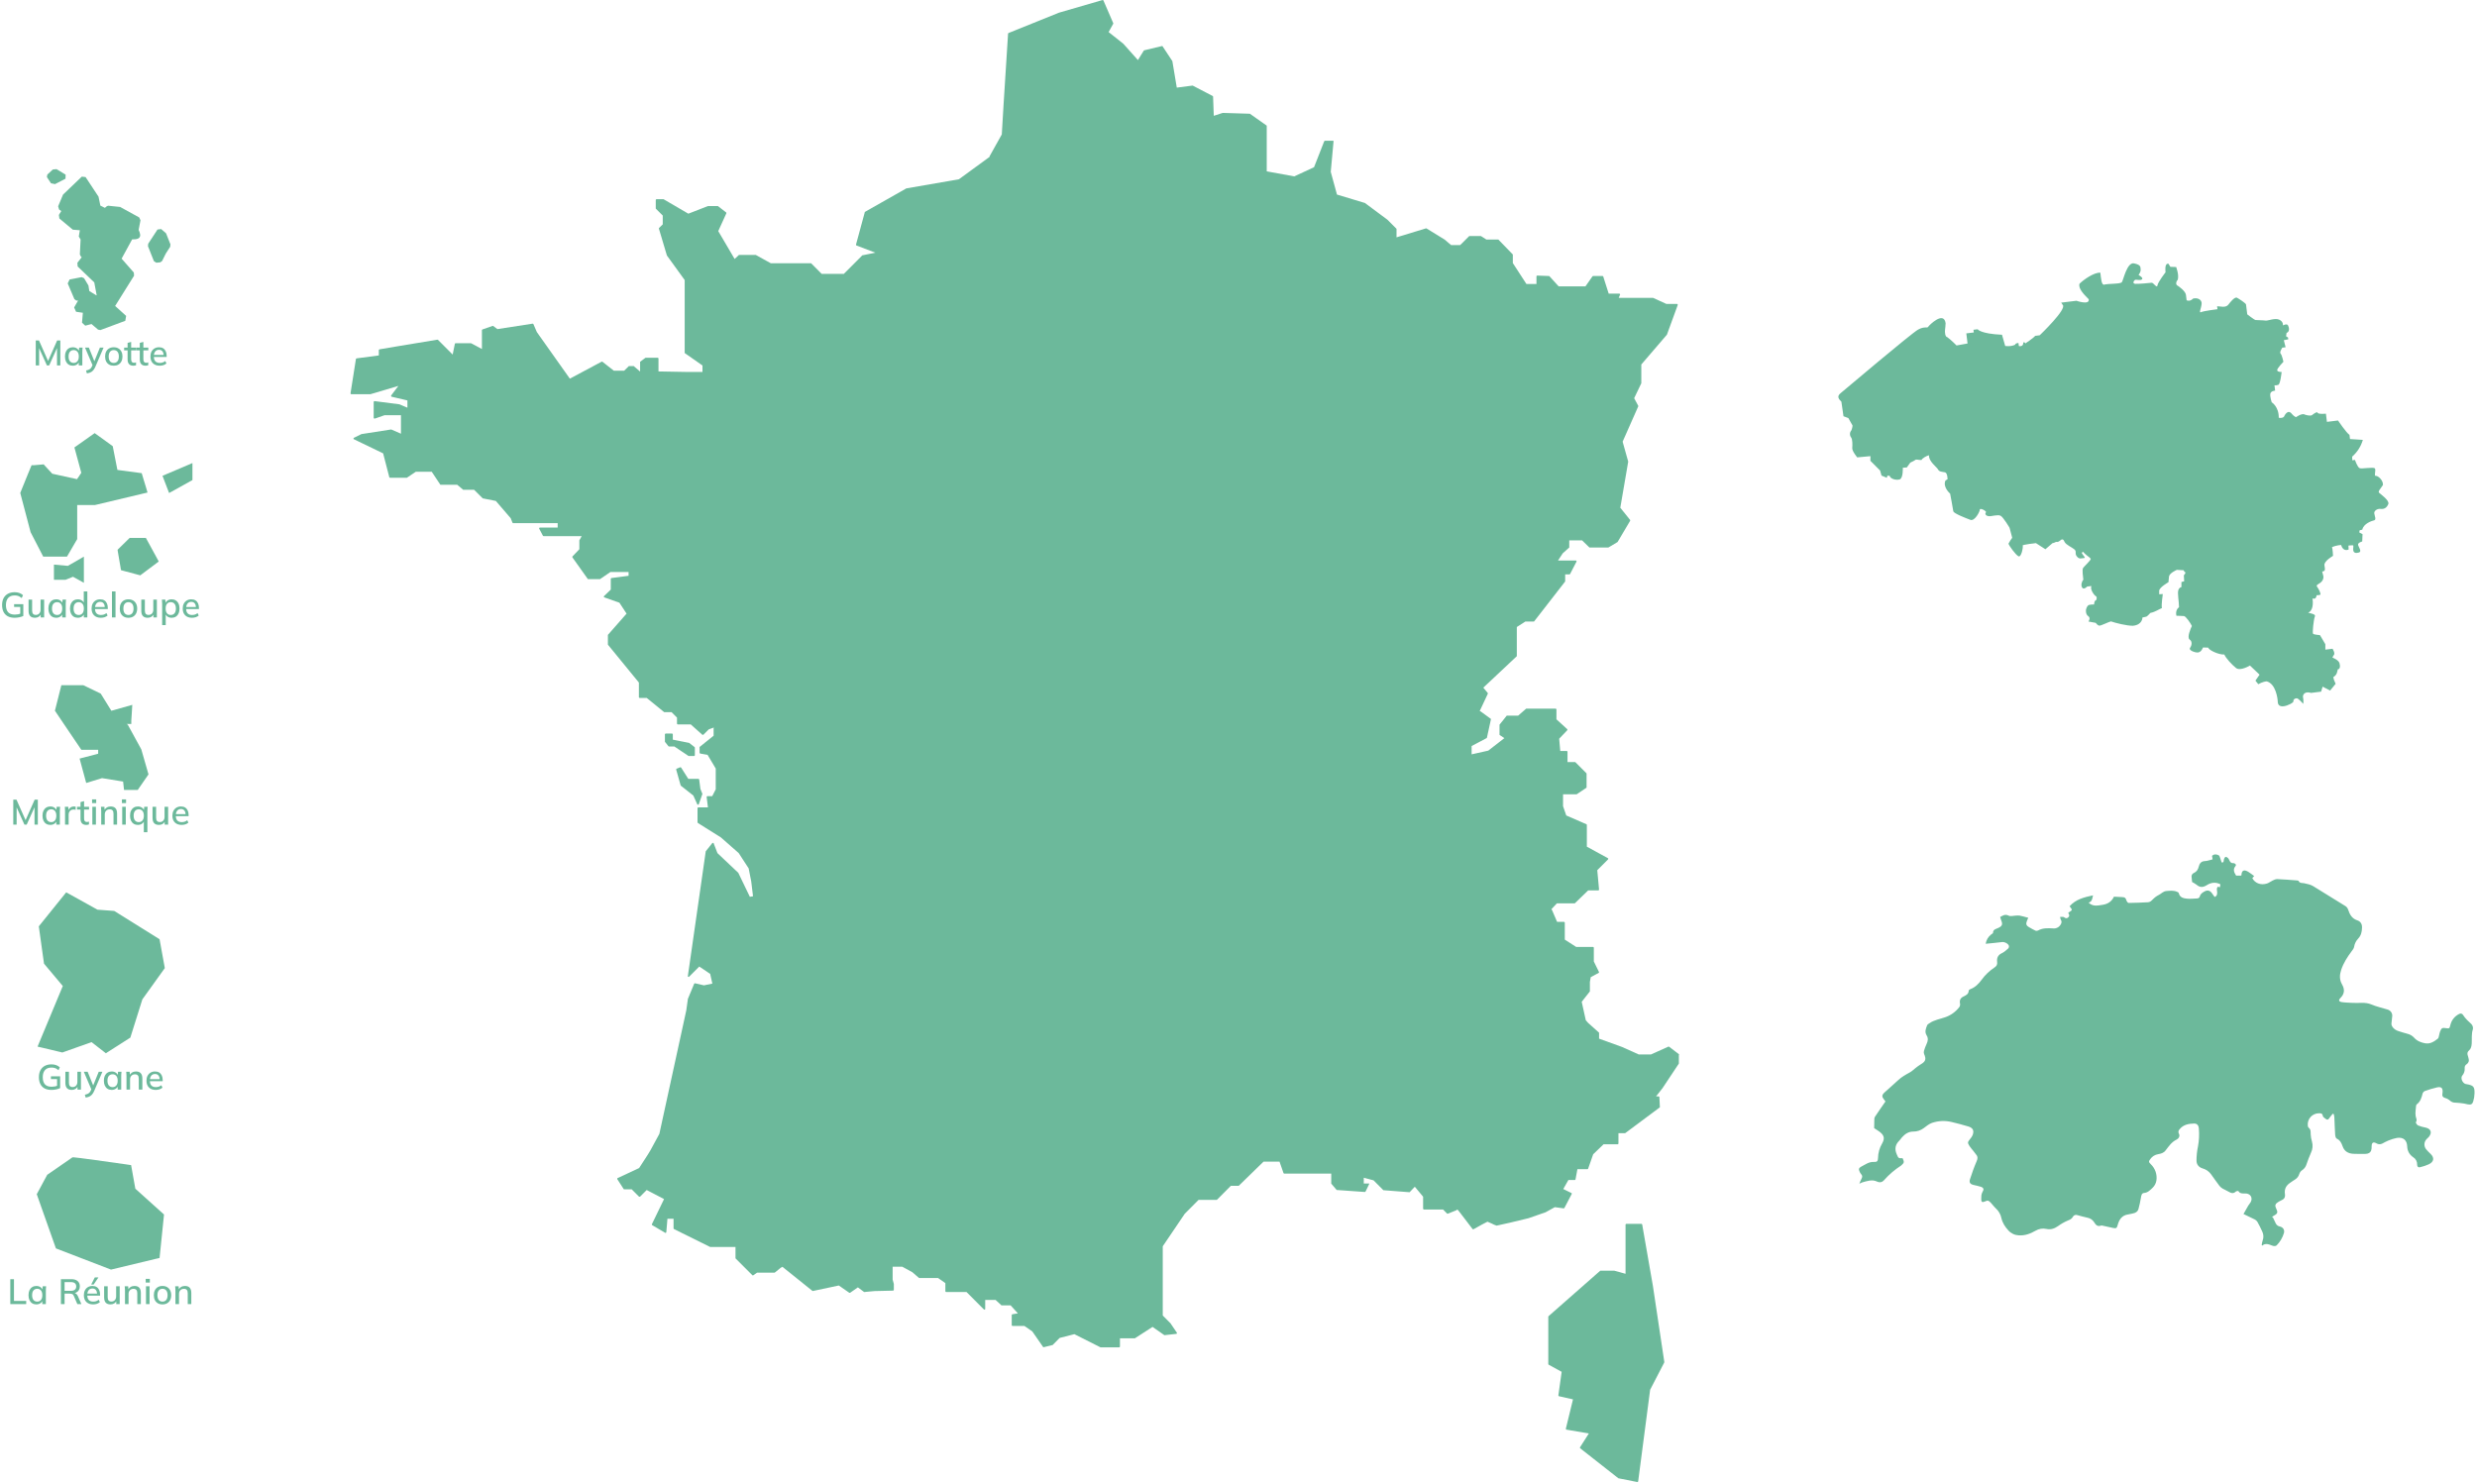
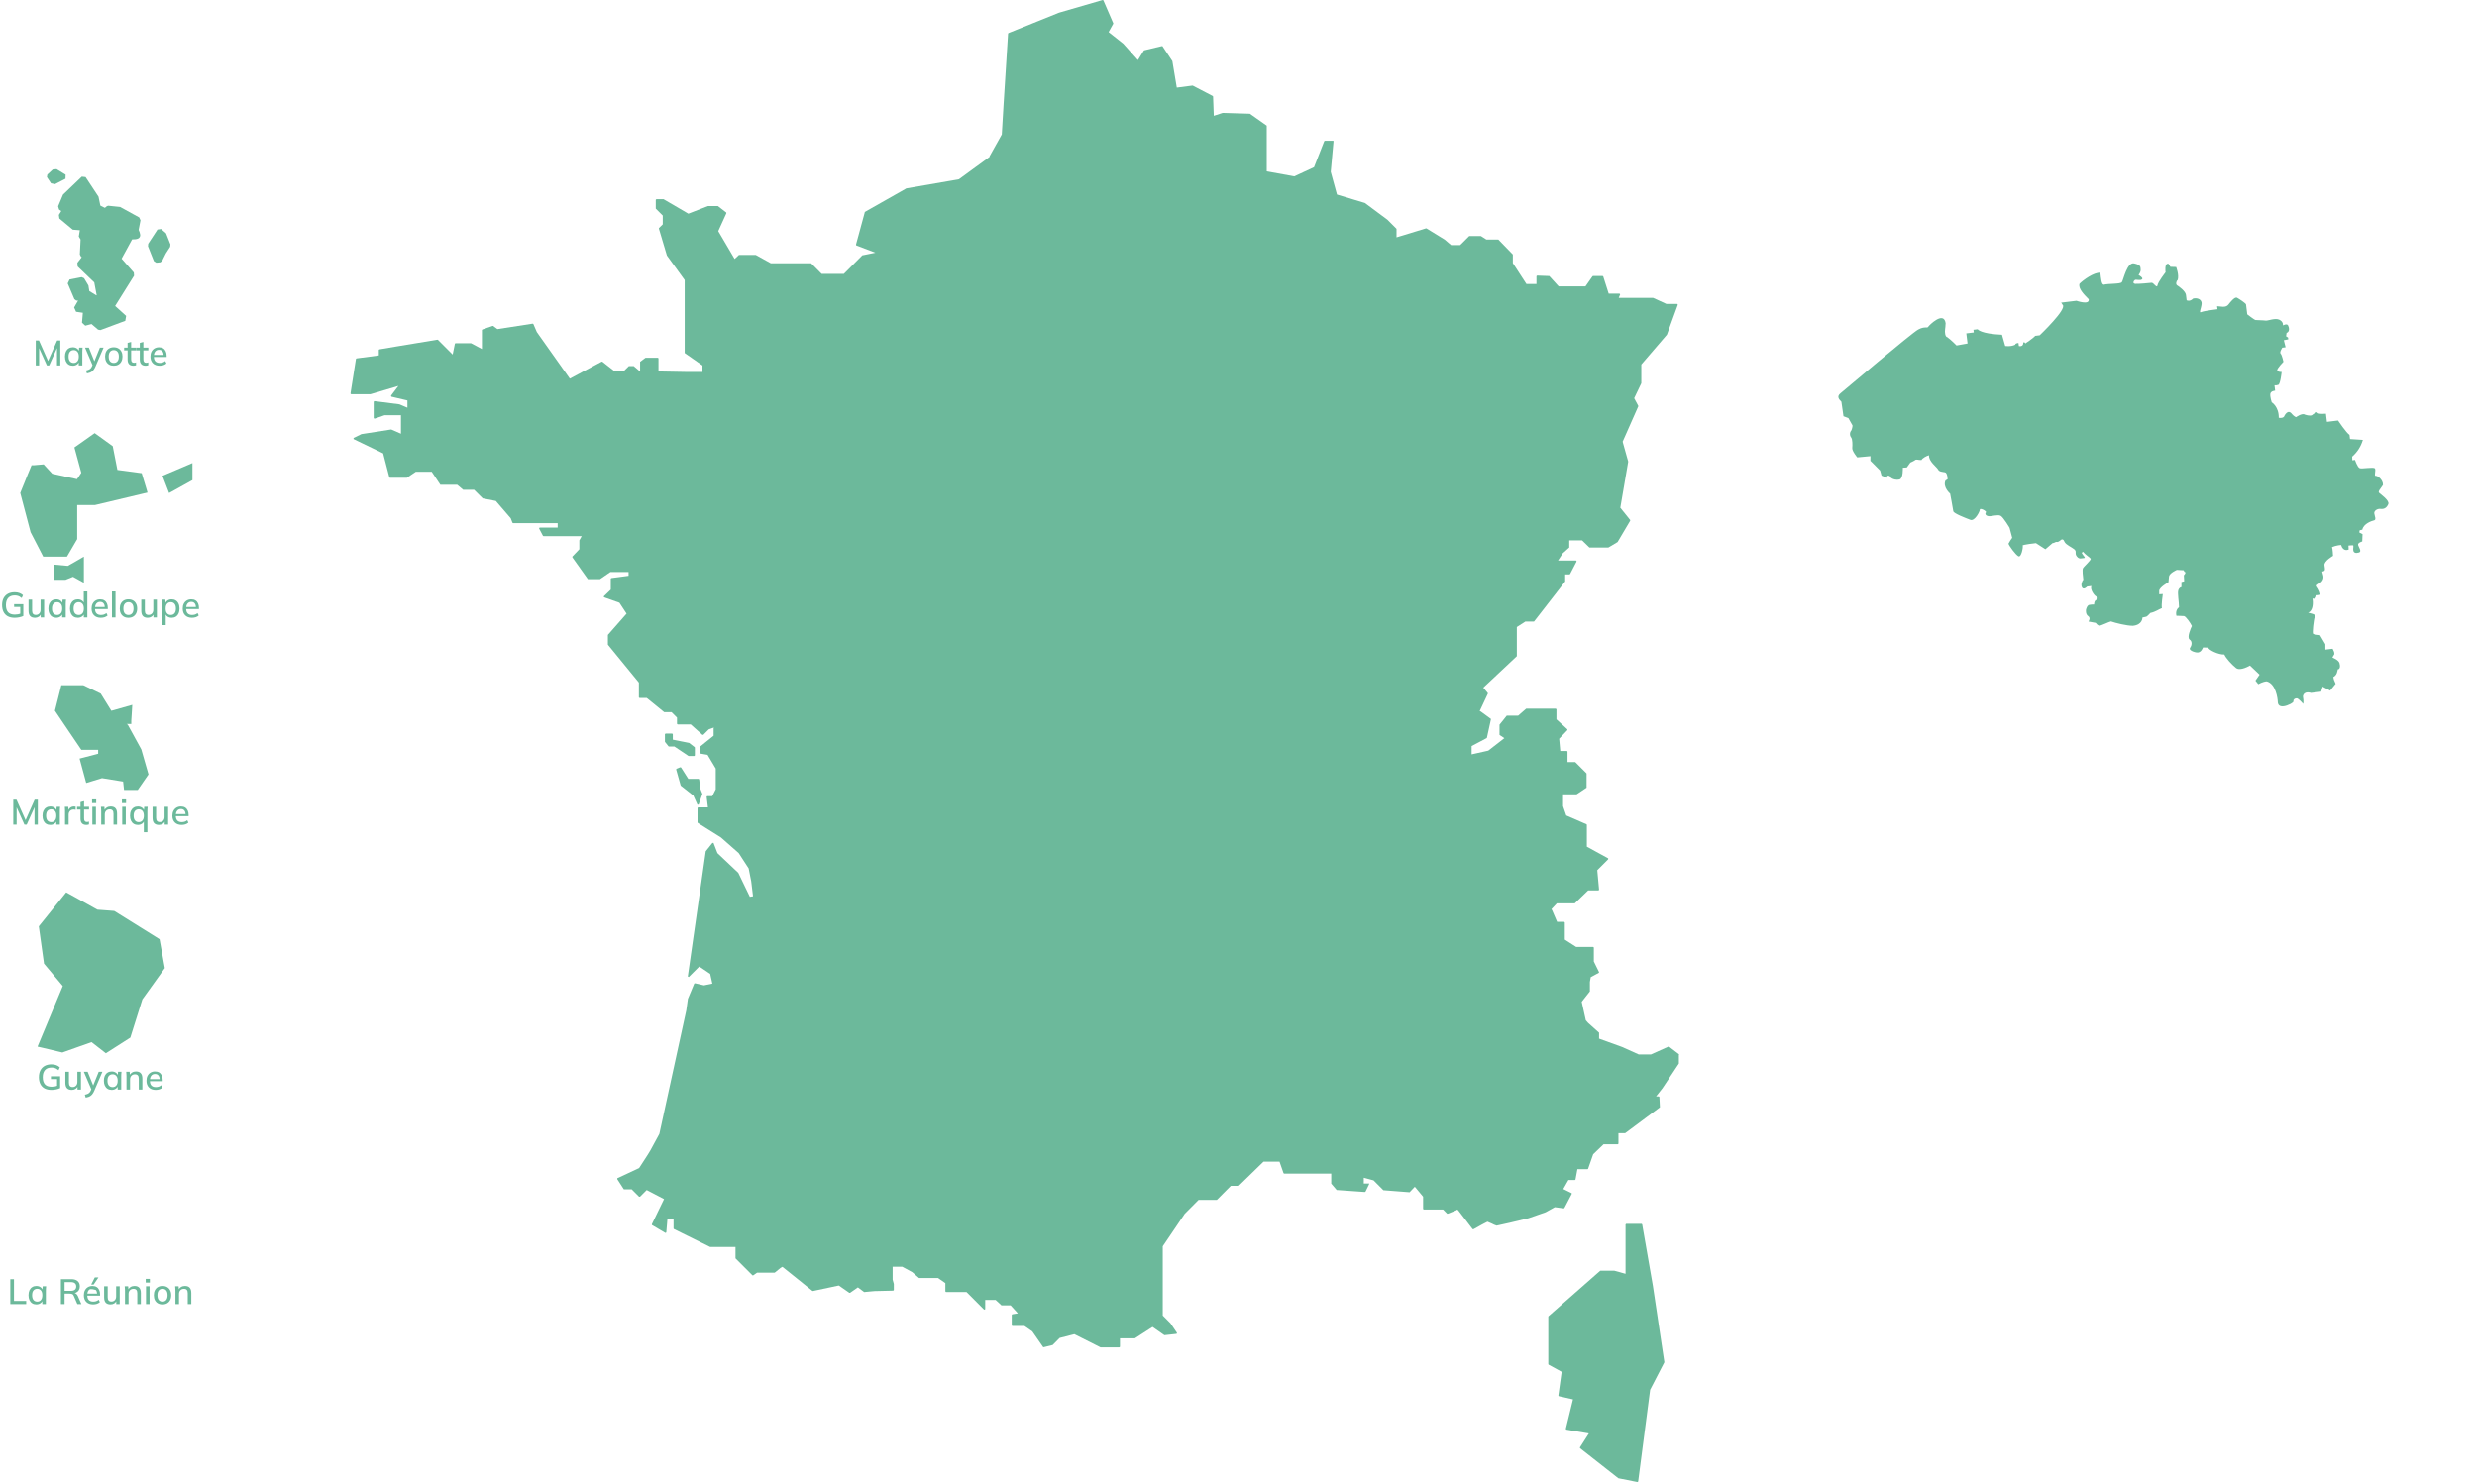
<svg xmlns="http://www.w3.org/2000/svg" width="841" height="504" viewBox="0 0 841 504" fill="none">
  <path d="M18.681 62.521L22.241 60.683L22.281 59.308L19.204 57.437L17.937 57.553L16.067 59.275L15.927 60.136L17.314 62.239L18.681 62.521Z" fill="#48A882" fill-opacity="0.8" />
  <path d="M19.739 70.047L20.061 71.147L20.811 71.659L19.989 72.987L20.168 74.2L24.721 77.992L27.113 78.182L26.756 80.306L27.363 81.33L27.113 86.411L27.506 87.189L27.756 87.34L26.274 89.237L26.363 90.488L32.005 95.892L32.826 100.272H32.666L30.327 98.831L30.023 96.935L28.541 94.47L27.72 94.11L23.632 94.906L22.989 96.233L25.256 101.58L25.917 102.073H26.506L25.167 104.406L25.828 105.866L28.131 106.207L27.845 109.582L28.952 110.587L31.077 110.037L33.291 111.933L34.076 112.085L42.539 108.938L42.825 107.269L39.093 103.894L45.521 93.617L45.431 92.536L41.289 87.833L44.86 81.292C46.378 81.292 47.609 81.14 47.609 79.775C47.525 79.171 47.344 78.588 47.074 78.049L47.699 74.807L47.27 73.84L40.789 70.275L36.718 69.858L36.29 70.01L35.612 70.579L34.076 69.82L33.451 66.786L29.059 60.131L27.774 59.979L21.4 66.085L19.739 70.047Z" fill="#48A882" fill-opacity="0.8" />
  <path d="M53.082 89.209L54.424 89.076L55.042 88.621L56.295 86.098L57.778 83.803L57.866 82.968L56.383 79.232L54.706 77.771L53.471 77.942L50.311 82.779L50.241 83.613L52.253 88.678L53.082 89.209Z" fill="#48A882" fill-opacity="0.8" />
  <path d="M12.142 124.076V115.616H13.234L16.498 122.972H16.138L19.402 115.616H20.482V124.076H19.354V117.308H19.75L16.702 124.076H15.922L12.874 117.308H13.282V124.076H12.142ZM24.727 124.184C24.191 124.184 23.723 124.06 23.323 123.812C22.923 123.564 22.611 123.204 22.387 122.732C22.171 122.26 22.063 121.7 22.063 121.052C22.063 120.396 22.171 119.836 22.387 119.372C22.611 118.908 22.923 118.552 23.323 118.304C23.723 118.048 24.191 117.92 24.727 117.92C25.255 117.92 25.715 118.052 26.107 118.316C26.499 118.58 26.759 118.94 26.887 119.396H26.755L26.875 118.028H28.051C28.027 118.276 28.003 118.524 27.979 118.772C27.963 119.012 27.955 119.248 27.955 119.48V124.076H26.743V122.732H26.875C26.747 123.18 26.483 123.536 26.083 123.8C25.691 124.056 25.239 124.184 24.727 124.184ZM25.027 123.236C25.547 123.236 25.963 123.052 26.275 122.684C26.595 122.316 26.755 121.772 26.755 121.052C26.755 120.332 26.595 119.792 26.275 119.432C25.963 119.064 25.547 118.88 25.027 118.88C24.499 118.88 24.075 119.064 23.755 119.432C23.443 119.792 23.287 120.332 23.287 121.052C23.287 121.772 23.443 122.316 23.755 122.684C24.067 123.052 24.491 123.236 25.027 123.236ZM29.503 126.8L29.215 125.816C29.591 125.736 29.903 125.64 30.151 125.528C30.407 125.416 30.619 125.268 30.787 125.084C30.955 124.908 31.099 124.68 31.219 124.4L31.519 123.692L31.495 124.184L28.867 118.028H30.163L32.203 123.068H31.879L33.919 118.028H35.167L32.395 124.508C32.219 124.908 32.031 125.244 31.831 125.516C31.631 125.788 31.415 126.008 31.183 126.176C30.951 126.344 30.695 126.476 30.415 126.572C30.135 126.668 29.831 126.744 29.503 126.8ZM38.621 124.184C38.021 124.184 37.501 124.06 37.061 123.812C36.621 123.556 36.281 123.196 36.041 122.732C35.801 122.26 35.681 121.7 35.681 121.052C35.681 120.404 35.801 119.848 36.041 119.384C36.281 118.912 36.621 118.552 37.061 118.304C37.501 118.048 38.021 117.92 38.621 117.92C39.221 117.92 39.741 118.048 40.181 118.304C40.629 118.552 40.973 118.912 41.213 119.384C41.461 119.848 41.585 120.404 41.585 121.052C41.585 121.7 41.461 122.26 41.213 122.732C40.973 123.196 40.629 123.556 40.181 123.812C39.741 124.06 39.221 124.184 38.621 124.184ZM38.621 123.236C39.149 123.236 39.569 123.052 39.881 122.684C40.193 122.316 40.349 121.772 40.349 121.052C40.349 120.332 40.193 119.792 39.881 119.432C39.569 119.064 39.149 118.88 38.621 118.88C38.101 118.88 37.685 119.064 37.373 119.432C37.061 119.792 36.905 120.332 36.905 121.052C36.905 121.772 37.057 122.316 37.361 122.684C37.673 123.052 38.093 123.236 38.621 123.236ZM45.313 124.184C44.657 124.184 44.161 124.008 43.825 123.656C43.489 123.296 43.321 122.76 43.321 122.048V118.964H42.145V118.028H43.321V116.432L44.533 116.108V118.028H46.213V118.964H44.533V121.94C44.533 122.388 44.613 122.708 44.773 122.9C44.933 123.092 45.165 123.188 45.469 123.188C45.621 123.188 45.753 123.176 45.865 123.152C45.985 123.12 46.093 123.084 46.189 123.044V124.028C46.069 124.076 45.929 124.112 45.769 124.136C45.609 124.168 45.457 124.184 45.313 124.184ZM49.456 124.184C48.8 124.184 48.304 124.008 47.968 123.656C47.632 123.296 47.464 122.76 47.464 122.048V118.964H46.288V118.028H47.464V116.432L48.676 116.108V118.028H50.356V118.964H48.676V121.94C48.676 122.388 48.756 122.708 48.916 122.9C49.076 123.092 49.308 123.188 49.612 123.188C49.764 123.188 49.896 123.176 50.008 123.152C50.128 123.12 50.236 123.084 50.332 123.044V124.028C50.212 124.076 50.072 124.112 49.912 124.136C49.752 124.168 49.6 124.184 49.456 124.184ZM54.219 124.184C53.243 124.184 52.475 123.908 51.915 123.356C51.355 122.804 51.075 122.04 51.075 121.064C51.075 120.432 51.195 119.88 51.435 119.408C51.683 118.936 52.023 118.572 52.455 118.316C52.895 118.052 53.403 117.92 53.979 117.92C54.547 117.92 55.023 118.04 55.407 118.28C55.791 118.52 56.083 118.86 56.283 119.3C56.483 119.732 56.583 120.244 56.583 120.836V121.22H52.023V120.524H55.755L55.551 120.68C55.551 120.08 55.415 119.616 55.143 119.288C54.879 118.952 54.495 118.784 53.991 118.784C53.431 118.784 52.999 118.98 52.695 119.372C52.391 119.756 52.239 120.288 52.239 120.968V121.088C52.239 121.8 52.411 122.336 52.755 122.696C53.107 123.056 53.603 123.236 54.243 123.236C54.595 123.236 54.923 123.188 55.227 123.092C55.539 122.988 55.835 122.82 56.115 122.588L56.511 123.416C56.231 123.664 55.891 123.856 55.491 123.992C55.091 124.12 54.667 124.184 54.219 124.184Z" fill="#48A882" fill-opacity="0.8" />
  <path d="M38.279 151.512L33.761 148.241L32.887 147.612L32.144 147.076L25.264 151.937L27.607 160.551L26.157 162.713L17.753 160.865L16.209 159.201L15.242 158.148L14.834 157.686L11.636 157.963H11.505H10.725L10.427 158.684L9.367 161.253L6.876 167.39L10.39 180.716L14.313 188.313L14.666 189.015H22.735L23.107 188.387L26.212 183.064V171.493H32.255L48.784 167.556L50.086 167.26L49.714 165.966L48.747 162.787L48.115 160.68L39.86 159.571L38.279 151.512Z" fill="#48A882" fill-opacity="0.8" />
-   <path d="M53.382 189.717L49.888 183.316L49.525 182.661H48.742H44.559H44.024L39.918 186.685L40.014 187.34L40.95 192.805V192.824L41.083 193.61L41.904 193.835L42.458 193.985L47.634 195.37L48.15 194.977L53.02 191.327L53.898 190.672L53.382 189.717Z" fill="#48A882" fill-opacity="0.8" />
  <path d="M56.291 161.094L56.273 161.112L55.169 161.573L55.614 162.733L55.667 162.88L57.413 167.411L58.427 166.859L64.695 163.378L65.336 163.028V162.273V159.141V157.244L59.514 159.731L56.291 161.094Z" fill="#48A882" fill-opacity="0.8" />
  <path d="M22.277 196.874L24.787 195.855L26.406 196.745L28.481 197.912V189.016L26.281 190.295L23.044 192.148L18.314 191.722V196.874H19.766H22.277Z" fill="#48A882" fill-opacity="0.8" />
  <path d="M4.98 209.778C4.044 209.778 3.256 209.606 2.616 209.262C1.984 208.91 1.508 208.41 1.188 207.762C0.868 207.114 0.708 206.342 0.708 205.446C0.708 204.55 0.876 203.778 1.212 203.13C1.556 202.482 2.044 201.982 2.676 201.63C3.316 201.278 4.084 201.102 4.98 201.102C5.596 201.102 6.132 201.19 6.588 201.366C7.044 201.534 7.452 201.782 7.812 202.11L7.368 203.082C7.112 202.866 6.864 202.694 6.624 202.566C6.384 202.438 6.136 202.346 5.88 202.29C5.624 202.226 5.324 202.194 4.98 202.194C4.012 202.194 3.276 202.478 2.772 203.046C2.268 203.614 2.016 204.418 2.016 205.458C2.016 206.514 2.256 207.318 2.736 207.87C3.224 208.422 3.988 208.698 5.028 208.698C5.388 208.698 5.744 208.666 6.096 208.602C6.448 208.53 6.788 208.426 7.116 208.29L6.876 208.878V206.106H4.788V205.17H7.92V209.166C7.552 209.35 7.1 209.498 6.564 209.61C6.036 209.722 5.508 209.778 4.98 209.778ZM11.878 209.778C11.15 209.778 10.602 209.582 10.234 209.19C9.874 208.79 9.694 208.178 9.694 207.354V203.622H10.906V207.33C10.906 207.834 11.01 208.206 11.218 208.446C11.426 208.686 11.742 208.806 12.166 208.806C12.646 208.806 13.034 208.646 13.33 208.326C13.626 208.006 13.774 207.582 13.774 207.054V203.622H14.986V209.67H13.81V208.374H13.966C13.798 208.822 13.53 209.17 13.162 209.418C12.794 209.658 12.366 209.778 11.878 209.778ZM19.096 209.778C18.559 209.778 18.091 209.654 17.692 209.406C17.291 209.158 16.98 208.798 16.756 208.326C16.54 207.854 16.431 207.294 16.431 206.646C16.431 205.99 16.54 205.43 16.756 204.966C16.98 204.502 17.291 204.146 17.692 203.898C18.091 203.642 18.559 203.514 19.096 203.514C19.623 203.514 20.084 203.646 20.476 203.91C20.867 204.174 21.128 204.534 21.256 204.99H21.123L21.244 203.622H22.419C22.395 203.87 22.372 204.118 22.348 204.366C22.331 204.606 22.323 204.842 22.323 205.074V209.67H21.111V208.326H21.244C21.116 208.774 20.852 209.13 20.451 209.394C20.059 209.65 19.608 209.778 19.096 209.778ZM19.395 208.83C19.916 208.83 20.331 208.646 20.643 208.278C20.963 207.91 21.123 207.366 21.123 206.646C21.123 205.926 20.963 205.386 20.643 205.026C20.331 204.658 19.916 204.474 19.395 204.474C18.867 204.474 18.444 204.658 18.123 205.026C17.811 205.386 17.655 205.926 17.655 206.646C17.655 207.366 17.811 207.91 18.123 208.278C18.436 208.646 18.86 208.83 19.395 208.83ZM26.426 209.778C25.898 209.778 25.43 209.654 25.022 209.406C24.622 209.158 24.31 208.798 24.086 208.326C23.87 207.854 23.762 207.294 23.762 206.646C23.762 205.99 23.87 205.43 24.086 204.966C24.31 204.502 24.622 204.146 25.022 203.898C25.43 203.642 25.898 203.514 26.426 203.514C26.946 203.514 27.402 203.646 27.794 203.91C28.194 204.166 28.458 204.518 28.586 204.966H28.442V200.838H29.654V209.67H28.454V208.302H28.598C28.462 208.758 28.198 209.118 27.806 209.382C27.414 209.646 26.954 209.778 26.426 209.778ZM26.726 208.83C27.246 208.83 27.666 208.646 27.986 208.278C28.306 207.91 28.466 207.366 28.466 206.646C28.466 205.926 28.306 205.386 27.986 205.026C27.666 204.658 27.246 204.474 26.726 204.474C26.198 204.474 25.774 204.658 25.454 205.026C25.142 205.386 24.986 205.926 24.986 206.646C24.986 207.366 25.142 207.91 25.454 208.278C25.774 208.646 26.198 208.83 26.726 208.83ZM34.236 209.778C33.261 209.778 32.492 209.502 31.933 208.95C31.372 208.398 31.093 207.634 31.093 206.658C31.093 206.026 31.212 205.474 31.453 205.002C31.701 204.53 32.041 204.166 32.472 203.91C32.913 203.646 33.42 203.514 33.996 203.514C34.565 203.514 35.041 203.634 35.425 203.874C35.809 204.114 36.1 204.454 36.3 204.894C36.501 205.326 36.6 205.838 36.6 206.43V206.814H32.041V206.118H35.773L35.569 206.274C35.569 205.674 35.432 205.21 35.16 204.882C34.897 204.546 34.513 204.378 34.008 204.378C33.449 204.378 33.017 204.574 32.712 204.966C32.408 205.35 32.257 205.882 32.257 206.562V206.682C32.257 207.394 32.428 207.93 32.773 208.29C33.124 208.65 33.62 208.83 34.261 208.83C34.612 208.83 34.941 208.782 35.245 208.686C35.556 208.582 35.852 208.414 36.133 208.182L36.529 209.01C36.248 209.258 35.908 209.45 35.508 209.586C35.108 209.714 34.684 209.778 34.236 209.778ZM38.009 209.67V200.838H39.221V209.67H38.009ZM43.608 209.778C43.008 209.778 42.487 209.654 42.047 209.406C41.608 209.15 41.267 208.79 41.028 208.326C40.788 207.854 40.667 207.294 40.667 206.646C40.667 205.998 40.788 205.442 41.028 204.978C41.267 204.506 41.608 204.146 42.047 203.898C42.487 203.642 43.008 203.514 43.608 203.514C44.208 203.514 44.727 203.642 45.167 203.898C45.615 204.146 45.959 204.506 46.2 204.978C46.447 205.442 46.572 205.998 46.572 206.646C46.572 207.294 46.447 207.854 46.2 208.326C45.959 208.79 45.615 209.15 45.167 209.406C44.727 209.654 44.208 209.778 43.608 209.778ZM43.608 208.83C44.136 208.83 44.556 208.646 44.867 208.278C45.179 207.91 45.336 207.366 45.336 206.646C45.336 205.926 45.179 205.386 44.867 205.026C44.556 204.658 44.136 204.474 43.608 204.474C43.087 204.474 42.672 204.658 42.359 205.026C42.047 205.386 41.892 205.926 41.892 206.646C41.892 207.366 42.044 207.91 42.347 208.278C42.66 208.646 43.08 208.83 43.608 208.83ZM50.154 209.778C49.426 209.778 48.878 209.582 48.51 209.19C48.15 208.79 47.97 208.178 47.97 207.354V203.622H49.182V207.33C49.182 207.834 49.286 208.206 49.494 208.446C49.702 208.686 50.018 208.806 50.442 208.806C50.922 208.806 51.31 208.646 51.606 208.326C51.902 208.006 52.05 207.582 52.05 207.054V203.622H53.262V209.67H52.086V208.374H52.242C52.074 208.822 51.806 209.17 51.438 209.418C51.07 209.658 50.642 209.778 50.154 209.778ZM55.055 212.262V205.074C55.055 204.842 55.043 204.606 55.019 204.366C55.003 204.118 54.983 203.87 54.959 203.622H56.135L56.255 204.99H56.123C56.251 204.534 56.507 204.174 56.891 203.91C57.283 203.646 57.747 203.514 58.283 203.514C58.819 203.514 59.287 203.642 59.687 203.898C60.087 204.146 60.395 204.502 60.611 204.966C60.835 205.43 60.947 205.99 60.947 206.646C60.947 207.294 60.835 207.854 60.611 208.326C60.395 208.798 60.087 209.158 59.687 209.406C59.287 209.654 58.819 209.778 58.283 209.778C57.755 209.778 57.295 209.65 56.903 209.394C56.519 209.13 56.263 208.774 56.135 208.326H56.267V212.262H55.055ZM57.983 208.83C58.511 208.83 58.931 208.646 59.243 208.278C59.563 207.91 59.723 207.366 59.723 206.646C59.723 205.926 59.563 205.386 59.243 205.026C58.931 204.658 58.511 204.474 57.983 204.474C57.455 204.474 57.031 204.658 56.711 205.026C56.399 205.386 56.243 205.926 56.243 206.646C56.243 207.366 56.399 207.91 56.711 208.278C57.031 208.646 57.455 208.83 57.983 208.83ZM65.182 209.778C64.206 209.778 63.438 209.502 62.878 208.95C62.318 208.398 62.038 207.634 62.038 206.658C62.038 206.026 62.158 205.474 62.398 205.002C62.646 204.53 62.986 204.166 63.418 203.91C63.858 203.646 64.366 203.514 64.942 203.514C65.51 203.514 65.986 203.634 66.37 203.874C66.754 204.114 67.046 204.454 67.246 204.894C67.446 205.326 67.546 205.838 67.546 206.43V206.814H62.986V206.118H66.718L66.514 206.274C66.514 205.674 66.378 205.21 66.106 204.882C65.842 204.546 65.458 204.378 64.954 204.378C64.394 204.378 63.962 204.574 63.658 204.966C63.354 205.35 63.202 205.882 63.202 206.562V206.682C63.202 207.394 63.374 207.93 63.718 208.29C64.07 208.65 64.566 208.83 65.206 208.83C65.558 208.83 65.886 208.782 66.19 208.686C66.502 208.582 66.798 208.414 67.078 208.182L67.474 209.01C67.194 209.258 66.854 209.45 66.454 209.586C66.054 209.714 65.63 209.778 65.182 209.778Z" fill="#48A882" fill-opacity="0.8" />
  <path d="M27.025 257.593L27.359 258.829L28.36 262.518L29.268 265.875L34.644 264.234L41.799 265.396L42.114 268.255H46.767L47.138 267.702L47.434 267.277L50.419 262.961L47.972 254.457L43.393 246.1L43.004 245.842H43.467H44.58V244.716L44.765 241.876L44.913 239.348L37.814 241.359L34.199 235.53L28.267 232.67H21.816H20.834L18.647 241.341L23.373 248.351L27.248 254.069L27.618 254.604H33.328V255.951L27.025 257.593Z" fill="#48A882" fill-opacity="0.8" />
  <path d="M4.508 280.012V271.552H5.6L8.864 278.908H8.504L11.768 271.552H12.848V280.012H11.72V273.244H12.116L9.068 280.012H8.288L5.24 273.244H5.648V280.012H4.508ZM17.093 280.12C16.557 280.12 16.089 279.996 15.689 279.748C15.289 279.5 14.977 279.14 14.753 278.668C14.537 278.196 14.429 277.636 14.429 276.988C14.429 276.332 14.537 275.772 14.753 275.308C14.977 274.844 15.289 274.488 15.689 274.24C16.089 273.984 16.557 273.856 17.093 273.856C17.621 273.856 18.081 273.988 18.473 274.252C18.865 274.516 19.125 274.876 19.253 275.332H19.121L19.241 273.964H20.417C20.393 274.212 20.369 274.46 20.345 274.708C20.329 274.948 20.321 275.184 20.321 275.416V280.012H19.109V278.668H19.241C19.113 279.116 18.849 279.472 18.449 279.736C18.057 279.992 17.605 280.12 17.093 280.12ZM17.393 279.172C17.913 279.172 18.329 278.988 18.641 278.62C18.961 278.252 19.121 277.708 19.121 276.988C19.121 276.268 18.961 275.728 18.641 275.368C18.329 275 17.913 274.816 17.393 274.816C16.865 274.816 16.441 275 16.121 275.368C15.809 275.728 15.653 276.268 15.653 276.988C15.653 277.708 15.809 278.252 16.121 278.62C16.433 278.988 16.857 279.172 17.393 279.172ZM22.084 280.012V275.464C22.084 275.216 22.076 274.968 22.06 274.72C22.052 274.464 22.036 274.212 22.012 273.964H23.188L23.32 275.524H23.128C23.208 275.148 23.344 274.836 23.536 274.588C23.728 274.34 23.96 274.156 24.232 274.036C24.512 273.916 24.804 273.856 25.108 273.856C25.236 273.856 25.344 273.864 25.432 273.88C25.52 273.888 25.608 273.904 25.696 273.928L25.684 275.008C25.548 274.952 25.428 274.92 25.324 274.912C25.228 274.896 25.108 274.888 24.964 274.888C24.612 274.888 24.312 274.968 24.064 275.128C23.816 275.28 23.628 275.488 23.5 275.752C23.372 276.016 23.308 276.3 23.308 276.604V280.012H22.084ZM29.329 280.12C28.673 280.12 28.177 279.944 27.841 279.592C27.505 279.232 27.337 278.696 27.337 277.984V274.9H26.161V273.964H27.337V272.368L28.549 272.044V273.964H30.229V274.9H28.549V277.876C28.549 278.324 28.629 278.644 28.789 278.836C28.949 279.028 29.181 279.124 29.485 279.124C29.637 279.124 29.769 279.112 29.881 279.088C30.001 279.056 30.109 279.02 30.205 278.98V279.964C30.085 280.012 29.945 280.048 29.785 280.072C29.625 280.104 29.473 280.12 29.329 280.12ZM31.355 280.012V273.964H32.566V280.012H31.355ZM31.259 272.704V271.444H32.663V272.704H31.259ZM34.361 280.012V275.416C34.361 275.184 34.349 274.948 34.325 274.708C34.309 274.46 34.289 274.212 34.265 273.964H35.441L35.549 275.236H35.405C35.589 274.788 35.873 274.448 36.257 274.216C36.641 273.976 37.085 273.856 37.589 273.856C38.301 273.856 38.837 274.052 39.197 274.444C39.565 274.836 39.749 275.444 39.749 276.268V280.012H38.537V276.34C38.537 275.804 38.429 275.42 38.213 275.188C38.005 274.948 37.685 274.828 37.253 274.828C36.741 274.828 36.333 274.988 36.029 275.308C35.725 275.62 35.573 276.044 35.573 276.58V280.012H34.361ZM41.492 280.012V273.964H42.704V280.012H41.492ZM41.396 272.704V271.444H42.8V272.704H41.396ZM48.83 282.604V278.668H48.962C48.834 279.116 48.57 279.472 48.17 279.736C47.778 279.992 47.326 280.12 46.814 280.12C46.278 280.12 45.81 279.996 45.41 279.748C45.01 279.5 44.698 279.14 44.474 278.668C44.258 278.196 44.15 277.636 44.15 276.988C44.15 276.332 44.258 275.772 44.474 275.308C44.698 274.844 45.01 274.488 45.41 274.24C45.81 273.984 46.278 273.856 46.814 273.856C47.342 273.856 47.802 273.988 48.194 274.252C48.586 274.516 48.846 274.876 48.974 275.332H48.842L48.962 273.964H50.138C50.114 274.212 50.09 274.46 50.066 274.708C50.05 274.948 50.042 275.184 50.042 275.416V282.604H48.83ZM47.114 279.172C47.634 279.172 48.05 278.988 48.362 278.62C48.682 278.252 48.842 277.708 48.842 276.988C48.842 276.268 48.682 275.728 48.362 275.368C48.05 275 47.634 274.816 47.114 274.816C46.586 274.816 46.162 275 45.842 275.368C45.53 275.728 45.374 276.268 45.374 276.988C45.374 277.708 45.53 278.252 45.842 278.62C46.154 278.988 46.578 279.172 47.114 279.172ZM53.977 280.12C53.249 280.12 52.701 279.924 52.333 279.532C51.973 279.132 51.793 278.52 51.793 277.696V273.964H53.005V277.672C53.005 278.176 53.109 278.548 53.317 278.788C53.525 279.028 53.841 279.148 54.265 279.148C54.745 279.148 55.133 278.988 55.429 278.668C55.725 278.348 55.873 277.924 55.873 277.396V273.964H57.085V280.012H55.909V278.716H56.065C55.897 279.164 55.629 279.512 55.261 279.76C54.893 280 54.465 280.12 53.977 280.12ZM61.674 280.12C60.698 280.12 59.93 279.844 59.37 279.292C58.81 278.74 58.53 277.976 58.53 277C58.53 276.368 58.65 275.816 58.89 275.344C59.138 274.872 59.478 274.508 59.91 274.252C60.35 273.988 60.858 273.856 61.434 273.856C62.002 273.856 62.478 273.976 62.862 274.216C63.246 274.456 63.538 274.796 63.738 275.236C63.938 275.668 64.038 276.18 64.038 276.772V277.156H59.478V276.46H63.21L63.006 276.616C63.006 276.016 62.87 275.552 62.598 275.224C62.334 274.888 61.95 274.72 61.446 274.72C60.886 274.72 60.454 274.916 60.15 275.308C59.846 275.692 59.694 276.224 59.694 276.904V277.024C59.694 277.736 59.866 278.272 60.21 278.632C60.562 278.992 61.058 279.172 61.698 279.172C62.05 279.172 62.378 279.124 62.682 279.028C62.994 278.924 63.29 278.756 63.57 278.524L63.966 279.352C63.686 279.6 63.346 279.792 62.946 279.928C62.546 280.056 62.122 280.12 61.674 280.12Z" fill="#48A882" fill-opacity="0.8" />
  <path d="M53.712 318.639H53.694L38.787 309.331L33.075 308.898L23.401 303.52H23.382L22.479 303.012L13.174 314.558L14.943 327.233L21.319 334.83L12.75 355.403L14.206 355.742H14.224L21.171 357.397L31.084 353.88L35.949 357.66L37.055 356.945L43.854 352.601H43.873L44.241 352.357L44.388 351.924L48.332 339.362L55.96 328.737L54.173 318.94L53.712 318.639Z" fill="#48A882" fill-opacity="0.8" />
  <path d="M17.48 370.104C16.544 370.104 15.756 369.932 15.116 369.588C14.484 369.236 14.008 368.736 13.688 368.088C13.368 367.44 13.208 366.668 13.208 365.772C13.208 364.876 13.376 364.104 13.712 363.456C14.056 362.808 14.544 362.308 15.176 361.956C15.816 361.604 16.584 361.428 17.48 361.428C18.096 361.428 18.632 361.516 19.088 361.692C19.544 361.86 19.952 362.108 20.312 362.436L19.868 363.408C19.612 363.192 19.364 363.02 19.124 362.892C18.884 362.764 18.636 362.672 18.38 362.616C18.124 362.552 17.824 362.52 17.48 362.52C16.512 362.52 15.776 362.804 15.272 363.372C14.768 363.94 14.516 364.744 14.516 365.784C14.516 366.84 14.756 367.644 15.236 368.196C15.724 368.748 16.488 369.024 17.528 369.024C17.888 369.024 18.244 368.992 18.596 368.928C18.948 368.856 19.288 368.752 19.616 368.616L19.376 369.204V366.432H17.288V365.496H20.42V369.492C20.052 369.676 19.6 369.824 19.064 369.936C18.536 370.048 18.008 370.104 17.48 370.104ZM24.378 370.104C23.65 370.104 23.102 369.908 22.734 369.516C22.374 369.116 22.194 368.504 22.194 367.68V363.948H23.406V367.656C23.406 368.16 23.51 368.532 23.718 368.772C23.926 369.012 24.242 369.132 24.666 369.132C25.146 369.132 25.534 368.972 25.83 368.652C26.126 368.332 26.274 367.908 26.274 367.38V363.948H27.486V369.996H26.31V368.7H26.466C26.298 369.148 26.03 369.496 25.662 369.744C25.294 369.984 24.866 370.104 24.378 370.104ZM29.099 372.72L28.811 371.736C29.188 371.656 29.5 371.56 29.747 371.448C30.003 371.336 30.215 371.188 30.384 371.004C30.552 370.828 30.695 370.6 30.816 370.32L31.116 369.612L31.091 370.104L28.463 363.948H29.759L31.799 368.988H31.476L33.516 363.948H34.764L31.991 370.428C31.816 370.828 31.628 371.164 31.427 371.436C31.227 371.708 31.012 371.928 30.779 372.096C30.547 372.264 30.291 372.396 30.012 372.492C29.732 372.588 29.427 372.664 29.099 372.72ZM37.93 370.104C37.394 370.104 36.926 369.98 36.526 369.732C36.126 369.484 35.814 369.124 35.59 368.652C35.374 368.18 35.266 367.62 35.266 366.972C35.266 366.316 35.374 365.756 35.59 365.292C35.814 364.828 36.126 364.472 36.526 364.224C36.926 363.968 37.394 363.84 37.93 363.84C38.458 363.84 38.918 363.972 39.31 364.236C39.702 364.5 39.962 364.86 40.09 365.316H39.958L40.078 363.948H41.254C41.23 364.196 41.206 364.444 41.182 364.692C41.166 364.932 41.158 365.168 41.158 365.4V369.996H39.946V368.652H40.078C39.95 369.1 39.686 369.456 39.286 369.72C38.894 369.976 38.442 370.104 37.93 370.104ZM38.23 369.156C38.75 369.156 39.166 368.972 39.478 368.604C39.798 368.236 39.958 367.692 39.958 366.972C39.958 366.252 39.798 365.712 39.478 365.352C39.166 364.984 38.75 364.8 38.23 364.8C37.702 364.8 37.278 364.984 36.958 365.352C36.646 365.712 36.49 366.252 36.49 366.972C36.49 367.692 36.646 368.236 36.958 368.604C37.27 368.972 37.694 369.156 38.23 369.156ZM42.944 369.996V365.4C42.944 365.168 42.932 364.932 42.908 364.692C42.892 364.444 42.872 364.196 42.848 363.948H44.024L44.132 365.22H43.988C44.172 364.772 44.456 364.432 44.84 364.2C45.224 363.96 45.668 363.84 46.172 363.84C46.884 363.84 47.42 364.036 47.78 364.428C48.148 364.82 48.332 365.428 48.332 366.252V369.996H47.12V366.324C47.12 365.788 47.012 365.404 46.796 365.172C46.588 364.932 46.268 364.812 45.836 364.812C45.324 364.812 44.916 364.972 44.612 365.292C44.308 365.604 44.156 366.028 44.156 366.564V369.996H42.944ZM52.872 370.104C51.896 370.104 51.128 369.828 50.568 369.276C50.008 368.724 49.728 367.96 49.728 366.984C49.728 366.352 49.848 365.8 50.088 365.328C50.336 364.856 50.676 364.492 51.108 364.236C51.548 363.972 52.056 363.84 52.632 363.84C53.2 363.84 53.676 363.96 54.06 364.2C54.444 364.44 54.736 364.78 54.936 365.22C55.136 365.652 55.236 366.164 55.236 366.756V367.14H50.676V366.444H54.408L54.204 366.6C54.204 366 54.068 365.536 53.796 365.208C53.532 364.872 53.148 364.704 52.644 364.704C52.084 364.704 51.652 364.9 51.348 365.292C51.044 365.676 50.892 366.208 50.892 366.888V367.008C50.892 367.72 51.064 368.256 51.408 368.616C51.76 368.976 52.256 369.156 52.896 369.156C53.248 369.156 53.576 369.108 53.88 369.012C54.192 368.908 54.488 368.74 54.768 368.508L55.164 369.336C54.884 369.584 54.544 369.776 54.144 369.912C53.744 370.04 53.32 370.104 52.872 370.104Z" fill="#48A882" fill-opacity="0.8" />
-   <path d="M44.513 395.637L43.597 395.506L42.719 395.375C37.822 394.682 25.898 392.996 25.001 392.996H24.609L16.03 398.933L12.479 405.524L14.685 411.76L18.797 423.389L19.002 423.932L37.691 431.123L52.811 427.49L53.316 427.378L54.176 427.172L55.689 412.415L45.952 403.652L44.513 395.637Z" fill="#48A882" fill-opacity="0.8" />
-   <path d="M3.496 442.832V434.372H4.744V441.764H8.896V442.832H3.496ZM12.343 442.94C11.807 442.94 11.339 442.816 10.939 442.568C10.539 442.32 10.227 441.96 10.003 441.488C9.787 441.016 9.679 440.456 9.679 439.808C9.679 439.152 9.787 438.592 10.003 438.128C10.227 437.664 10.539 437.308 10.939 437.06C11.339 436.804 11.807 436.676 12.343 436.676C12.871 436.676 13.331 436.808 13.723 437.072C14.115 437.336 14.375 437.696 14.503 438.152H14.371L14.491 436.784H15.667C15.643 437.032 15.619 437.28 15.595 437.528C15.579 437.768 15.571 438.004 15.571 438.236V442.832H14.359V441.488H14.491C14.363 441.936 14.099 442.292 13.699 442.556C13.307 442.812 12.855 442.94 12.343 442.94ZM12.643 441.992C13.163 441.992 13.579 441.808 13.891 441.44C14.211 441.072 14.371 440.528 14.371 439.808C14.371 439.088 14.211 438.548 13.891 438.188C13.579 437.82 13.163 437.636 12.643 437.636C12.115 437.636 11.691 437.82 11.371 438.188C11.059 438.548 10.903 439.088 10.903 439.808C10.903 440.528 11.059 441.072 11.371 441.44C11.683 441.808 12.107 441.992 12.643 441.992ZM20.683 442.832V434.372H24.259C25.163 434.372 25.863 434.588 26.359 435.02C26.855 435.444 27.103 436.04 27.103 436.808C27.103 437.312 26.991 437.744 26.767 438.104C26.543 438.464 26.227 438.74 25.819 438.932C25.411 439.116 24.931 439.208 24.379 439.208L24.571 439.016H24.895C25.223 439.016 25.515 439.1 25.771 439.268C26.035 439.436 26.251 439.704 26.419 440.072L27.631 442.832H26.263L25.063 440.06C24.943 439.732 24.755 439.52 24.499 439.424C24.251 439.328 23.943 439.28 23.575 439.28H21.931V442.832H20.683ZM21.931 438.332H24.055C24.655 438.332 25.107 438.204 25.411 437.948C25.723 437.692 25.879 437.324 25.879 436.844C25.879 436.356 25.723 435.988 25.411 435.74C25.107 435.492 24.655 435.368 24.055 435.368H21.931V438.332ZM31.615 442.94C30.639 442.94 29.871 442.664 29.311 442.112C28.751 441.56 28.471 440.796 28.471 439.82C28.471 439.188 28.591 438.636 28.831 438.164C29.079 437.692 29.419 437.328 29.851 437.072C30.291 436.808 30.799 436.676 31.375 436.676C31.943 436.676 32.419 436.796 32.803 437.036C33.187 437.276 33.479 437.616 33.679 438.056C33.879 438.488 33.979 439 33.979 439.592V439.976H29.419V439.28H33.151L32.947 439.436C32.947 438.836 32.811 438.372 32.539 438.044C32.275 437.708 31.891 437.54 31.387 437.54C30.827 437.54 30.395 437.736 30.091 438.128C29.787 438.512 29.635 439.044 29.635 439.724V439.844C29.635 440.556 29.807 441.092 30.151 441.452C30.503 441.812 30.999 441.992 31.639 441.992C31.991 441.992 32.319 441.944 32.623 441.848C32.935 441.744 33.231 441.576 33.511 441.344L33.907 442.172C33.627 442.42 33.287 442.612 32.887 442.748C32.487 442.876 32.063 442.94 31.615 442.94ZM30.955 436.196L32.191 433.772H33.427L31.795 436.196H30.955ZM37.536 442.94C36.808 442.94 36.26 442.744 35.892 442.352C35.532 441.952 35.352 441.34 35.352 440.516V436.784H36.564V440.492C36.564 440.996 36.668 441.368 36.876 441.608C37.084 441.848 37.4 441.968 37.824 441.968C38.304 441.968 38.692 441.808 38.988 441.488C39.284 441.168 39.432 440.744 39.432 440.216V436.784H40.644V442.832H39.468V441.536H39.624C39.456 441.984 39.188 442.332 38.82 442.58C38.452 442.82 38.024 442.94 37.536 442.94ZM42.437 442.832V438.236C42.437 438.004 42.425 437.768 42.401 437.528C42.385 437.28 42.365 437.032 42.341 436.784H43.517L43.625 438.056H43.481C43.665 437.608 43.949 437.268 44.333 437.036C44.717 436.796 45.161 436.676 45.665 436.676C46.377 436.676 46.913 436.872 47.273 437.264C47.641 437.656 47.825 438.264 47.825 439.088V442.832H46.613V439.16C46.613 438.624 46.505 438.24 46.289 438.008C46.081 437.768 45.761 437.648 45.329 437.648C44.817 437.648 44.409 437.808 44.105 438.128C43.801 438.44 43.649 438.864 43.649 439.4V442.832H42.437ZM49.569 442.832V436.784H50.781V442.832H49.569ZM49.473 435.524V434.264H50.877V435.524H49.473ZM55.167 442.94C54.567 442.94 54.047 442.816 53.607 442.568C53.167 442.312 52.827 441.952 52.587 441.488C52.347 441.016 52.227 440.456 52.227 439.808C52.227 439.16 52.347 438.604 52.587 438.14C52.827 437.668 53.167 437.308 53.607 437.06C54.047 436.804 54.567 436.676 55.167 436.676C55.767 436.676 56.287 436.804 56.727 437.06C57.175 437.308 57.519 437.668 57.759 438.14C58.007 438.604 58.131 439.16 58.131 439.808C58.131 440.456 58.007 441.016 57.759 441.488C57.519 441.952 57.175 442.312 56.727 442.568C56.287 442.816 55.767 442.94 55.167 442.94ZM55.167 441.992C55.695 441.992 56.115 441.808 56.427 441.44C56.739 441.072 56.895 440.528 56.895 439.808C56.895 439.088 56.739 438.548 56.427 438.188C56.115 437.82 55.695 437.636 55.167 437.636C54.647 437.636 54.231 437.82 53.919 438.188C53.607 438.548 53.451 439.088 53.451 439.808C53.451 440.528 53.603 441.072 53.907 441.44C54.219 441.808 54.639 441.992 55.167 441.992ZM59.566 442.832V438.236C59.566 438.004 59.554 437.768 59.53 437.528C59.514 437.28 59.494 437.032 59.47 436.784H60.646L60.754 438.056H60.61C60.794 437.608 61.078 437.268 61.462 437.036C61.846 436.796 62.29 436.676 62.794 436.676C63.506 436.676 64.042 436.872 64.402 437.264C64.77 437.656 64.954 438.264 64.954 439.088V442.832H63.742V439.16C63.742 438.624 63.634 438.24 63.418 438.008C63.21 437.768 62.89 437.648 62.458 437.648C61.946 437.648 61.538 437.808 61.234 438.128C60.93 438.44 60.778 438.864 60.778 439.4V442.832H59.566Z" fill="#48A882" fill-opacity="0.8" />
+   <path d="M3.496 442.832V434.372H4.744V441.764H8.896V442.832H3.496ZM12.343 442.94C11.807 442.94 11.339 442.816 10.939 442.568C10.539 442.32 10.227 441.96 10.003 441.488C9.787 441.016 9.679 440.456 9.679 439.808C9.679 439.152 9.787 438.592 10.003 438.128C10.227 437.664 10.539 437.308 10.939 437.06C11.339 436.804 11.807 436.676 12.343 436.676C12.871 436.676 13.331 436.808 13.723 437.072C14.115 437.336 14.375 437.696 14.503 438.152H14.371L14.491 436.784H15.667C15.643 437.032 15.619 437.28 15.595 437.528C15.579 437.768 15.571 438.004 15.571 438.236V442.832H14.359V441.488H14.491C14.363 441.936 14.099 442.292 13.699 442.556C13.307 442.812 12.855 442.94 12.343 442.94ZM12.643 441.992C13.163 441.992 13.579 441.808 13.891 441.44C14.211 441.072 14.371 440.528 14.371 439.808C14.371 439.088 14.211 438.548 13.891 438.188C13.579 437.82 13.163 437.636 12.643 437.636C12.115 437.636 11.691 437.82 11.371 438.188C11.059 438.548 10.903 439.088 10.903 439.808C10.903 440.528 11.059 441.072 11.371 441.44C11.683 441.808 12.107 441.992 12.643 441.992ZM20.683 442.832V434.372H24.259C25.163 434.372 25.863 434.588 26.359 435.02C26.855 435.444 27.103 436.04 27.103 436.808C27.103 437.312 26.991 437.744 26.767 438.104C26.543 438.464 26.227 438.74 25.819 438.932C25.411 439.116 24.931 439.208 24.379 439.208L24.571 439.016H24.895C25.223 439.016 25.515 439.1 25.771 439.268C26.035 439.436 26.251 439.704 26.419 440.072L27.631 442.832H26.263L25.063 440.06C24.943 439.732 24.755 439.52 24.499 439.424C24.251 439.328 23.943 439.28 23.575 439.28H21.931V442.832H20.683ZM21.931 438.332H24.055C24.655 438.332 25.107 438.204 25.411 437.948C25.723 437.692 25.879 437.324 25.879 436.844C25.879 436.356 25.723 435.988 25.411 435.74C25.107 435.492 24.655 435.368 24.055 435.368H21.931V438.332ZM31.615 442.94C30.639 442.94 29.871 442.664 29.311 442.112C28.751 441.56 28.471 440.796 28.471 439.82C28.471 439.188 28.591 438.636 28.831 438.164C29.079 437.692 29.419 437.328 29.851 437.072C30.291 436.808 30.799 436.676 31.375 436.676C31.943 436.676 32.419 436.796 32.803 437.036C33.187 437.276 33.479 437.616 33.679 438.056C33.879 438.488 33.979 439 33.979 439.592V439.976H29.419V439.28H33.151L32.947 439.436C32.947 438.836 32.811 438.372 32.539 438.044C30.827 437.54 30.395 437.736 30.091 438.128C29.787 438.512 29.635 439.044 29.635 439.724V439.844C29.635 440.556 29.807 441.092 30.151 441.452C30.503 441.812 30.999 441.992 31.639 441.992C31.991 441.992 32.319 441.944 32.623 441.848C32.935 441.744 33.231 441.576 33.511 441.344L33.907 442.172C33.627 442.42 33.287 442.612 32.887 442.748C32.487 442.876 32.063 442.94 31.615 442.94ZM30.955 436.196L32.191 433.772H33.427L31.795 436.196H30.955ZM37.536 442.94C36.808 442.94 36.26 442.744 35.892 442.352C35.532 441.952 35.352 441.34 35.352 440.516V436.784H36.564V440.492C36.564 440.996 36.668 441.368 36.876 441.608C37.084 441.848 37.4 441.968 37.824 441.968C38.304 441.968 38.692 441.808 38.988 441.488C39.284 441.168 39.432 440.744 39.432 440.216V436.784H40.644V442.832H39.468V441.536H39.624C39.456 441.984 39.188 442.332 38.82 442.58C38.452 442.82 38.024 442.94 37.536 442.94ZM42.437 442.832V438.236C42.437 438.004 42.425 437.768 42.401 437.528C42.385 437.28 42.365 437.032 42.341 436.784H43.517L43.625 438.056H43.481C43.665 437.608 43.949 437.268 44.333 437.036C44.717 436.796 45.161 436.676 45.665 436.676C46.377 436.676 46.913 436.872 47.273 437.264C47.641 437.656 47.825 438.264 47.825 439.088V442.832H46.613V439.16C46.613 438.624 46.505 438.24 46.289 438.008C46.081 437.768 45.761 437.648 45.329 437.648C44.817 437.648 44.409 437.808 44.105 438.128C43.801 438.44 43.649 438.864 43.649 439.4V442.832H42.437ZM49.569 442.832V436.784H50.781V442.832H49.569ZM49.473 435.524V434.264H50.877V435.524H49.473ZM55.167 442.94C54.567 442.94 54.047 442.816 53.607 442.568C53.167 442.312 52.827 441.952 52.587 441.488C52.347 441.016 52.227 440.456 52.227 439.808C52.227 439.16 52.347 438.604 52.587 438.14C52.827 437.668 53.167 437.308 53.607 437.06C54.047 436.804 54.567 436.676 55.167 436.676C55.767 436.676 56.287 436.804 56.727 437.06C57.175 437.308 57.519 437.668 57.759 438.14C58.007 438.604 58.131 439.16 58.131 439.808C58.131 440.456 58.007 441.016 57.759 441.488C57.519 441.952 57.175 442.312 56.727 442.568C56.287 442.816 55.767 442.94 55.167 442.94ZM55.167 441.992C55.695 441.992 56.115 441.808 56.427 441.44C56.739 441.072 56.895 440.528 56.895 439.808C56.895 439.088 56.739 438.548 56.427 438.188C56.115 437.82 55.695 437.636 55.167 437.636C54.647 437.636 54.231 437.82 53.919 438.188C53.607 438.548 53.451 439.088 53.451 439.808C53.451 440.528 53.603 441.072 53.907 441.44C54.219 441.808 54.639 441.992 55.167 441.992ZM59.566 442.832V438.236C59.566 438.004 59.554 437.768 59.53 437.528C59.514 437.28 59.494 437.032 59.47 436.784H60.646L60.754 438.056H60.61C60.794 437.608 61.078 437.268 61.462 437.036C61.846 436.796 62.29 436.676 62.794 436.676C63.506 436.676 64.042 436.872 64.402 437.264C64.77 437.656 64.954 438.264 64.954 439.088V442.832H63.742V439.16C63.742 438.624 63.634 438.24 63.418 438.008C63.21 437.768 62.89 437.648 62.458 437.648C61.946 437.648 61.538 437.808 61.234 438.128C60.93 438.44 60.778 438.864 60.778 439.4V442.832H59.566Z" fill="#48A882" fill-opacity="0.8" />
  <path d="M557.556 415.765L557.35 415.578H552.116L551.909 415.802V432.549L548.063 431.485H543.448L543.298 431.522L525.738 446.962L525.682 447.111V453.701V463.241L525.795 463.409L530.222 465.837L529.096 473.883L529.247 474.107L534.068 475.19L531.629 485.197L531.779 485.458L539.452 486.765L536.432 491.488L536.469 491.768L549.471 501.981L555.943 503.269L556.187 503.101L560.033 473.659L560.258 471.923L565.061 462.644L565.079 462.513L561.196 436.637L557.556 415.765Z" fill="#48A882" fill-opacity="0.8" />
  <path d="M570.163 358.079L566.66 355.408H566.456L560.545 358.06H556.375L550.723 355.519L542.922 352.699V350.845V350.678L539.215 347.358L538.418 346.467L537.029 340.179L539.808 336.655V336.525V333.446L540.086 331.832L542.884 330.311V330.052L541.143 326.491V321.761L540.939 321.557H535.157L531.284 319.071V313.247L531.08 313.043H528.671L526.985 309.111L526.744 308.74L528.597 306.755H534.527H534.675L539.215 302.359H542.718L542.922 302.136L542.31 295.496L546.016 291.786V291.471L538.771 287.502V280.082L538.641 279.897L531.784 276.91L530.691 273.757V269.732H535.175H535.287L538.678 267.469V267.302V262.776V262.628L534.823 258.77H534.694H532.21V255.209L532.007 255.005H529.746L529.375 250.85L532.155 247.938V247.641L528.449 244.265V240.852L528.245 240.648H518.294H518.164L515.458 243.004H511.752H511.585L509.121 246.083V246.213V249.384V249.551L510.77 250.646L505.303 254.893L499.651 256.155V253.335L504.729 250.646L504.84 250.516L506.193 244.321V244.117L502.709 241.576L502.394 241.446L505.155 235.566V235.362L503.617 233.507L514.995 222.823V222.675V212.918L517.886 211.063H520.684H520.832L531.414 197.449V197.319V195.056H532.878L533.063 194.945L535.305 190.623L535.138 190.326H528.986L530.598 187.878L532.803 185.911V185.763V183.5H537.158L539.642 185.911H539.79H545.979H546.09L549.204 184.057L553.484 176.823V176.582L550.13 172.408L552.817 156.753L551.075 150.54L550.927 149.965L556.227 137.982V137.815L554.837 135.218L557.265 130.136V123.774L565.956 113.647L569.662 103.482L569.477 103.204H565.771L561.249 101.145H549.593L550.075 99.995L549.889 99.698H546.183L544.33 93.874L544.126 93.725H540.865L540.698 93.818L538.307 97.231H529.19L526.003 93.725H525.854L521.87 93.577L521.666 93.781V96.434H518.256L513.642 89.329V86.566V86.417L508.713 81.335H508.565H504.654L502.801 80.148H502.69H498.984H498.854L495.759 83.227H492.683L490.515 81.372L484.307 77.551H484.14L474.152 80.593V77.848V77.7L471.076 74.621L463.422 68.926L453.934 66.07L451.822 58.353L452.748 48.226V47.8H449.802L449.617 47.929L446.151 56.777L439.443 59.893L430.085 58.187V42.828V42.661L424.358 38.618H424.247L415.13 38.34L412.109 39.323L411.868 32.775L411.757 32.608L404.956 29.066H404.845L399.545 29.752L398.044 20.756L394.671 15.655H394.449L388.482 17.083L388.352 17.176L386.351 20.403L381.384 14.839L376.399 10.888L377.975 8.05V7.883L374.62 0.111L374.38 0L359.555 4.303L342.395 11.222L342.265 11.407L340.727 35.65L340.134 45.648L335.983 53.067V53.271L325.568 60.876L307.723 63.974L293.602 71.987V72.117L290.618 83.097L290.729 83.338L297.215 85.805L292.916 86.677H292.805L286.504 93.002H278.981L275.404 89.404H275.256H261.728L256.595 86.566H251.035H250.887L249.423 87.938L243.864 78.479L246.606 72.45V72.191L243.734 69.965H243.604H240.38L233.709 72.562L225.295 67.646H225.184H222.849L222.645 67.85V70.688V70.837L225.017 73.192V76.179L223.72 77.459V77.662L226.426 86.751L232.467 95.098V119.712V119.879L238.508 124.108V126.297H232.671L223.572 126.13V121.678L223.368 121.474H219.31H219.18L217.327 122.847V123.014V126.167L215.159 124.312H215.029H213.658H213.51L211.934 125.87H208.395L204.503 122.81H204.281L193.477 128.578L182.266 112.756L181.08 110.011L180.857 109.9L168.886 111.755L167.422 110.679H167.218L163.772 111.884L163.623 112.07V118.525L161.77 117.523L159.917 116.54H154.636L154.45 116.689L153.691 120.398L148.65 115.353H148.465L134.344 117.69L128.785 118.636L128.618 118.84V120.695L121.038 121.697L120.853 121.864L119 133.623L119.204 133.864H125.764L135.252 131.045L132.75 134.365L132.88 134.699L138.328 135.979V138.446L135.623 137.296L127.117 136.202L126.876 136.406V141.97L127.154 142.174L130.582 140.987H136.141V147.275L132.861 145.847H132.75L122.725 147.405L120.038 148.722V149.093L130.082 153.952L132.194 162.095L132.398 162.244H138.124L141.163 160.203H146.593L149.521 164.618H149.688H155.247L157.267 166.324H157.415H160.973L163.92 169.255H164.031L168.349 170.108L173.408 175.988L174.001 177.509L174.186 177.639H189.345V179.141H183.211L183.026 179.438L184.341 181.942L184.527 182.053H197.499L196.702 183.482V183.593V186.505L194.33 188.991V189.25L199.611 196.67H199.778H203.595H203.706L207.246 194.24H213.417V195.52L207.542 196.299L207.376 196.503V200.212L205.041 202.457V202.809L210.304 204.664L212.731 208.374L206.394 215.589V215.719V218.779V218.909L216.919 231.782V236.809L217.123 237.013H219.588L225.499 241.817H225.629H228.001L229.854 243.671V245.786L230.058 245.99H234.524L238.471 249.514H238.805L240.658 247.659L242.4 247.047L242.289 247.288V249.83L237.526 253.651V253.818V255.672L237.693 255.876L240.232 256.322L243.011 260.977V268.026L241.825 270.344H240.12L239.917 270.567L240.361 274.165H237.026L236.822 274.369V279.229L236.952 279.47L244.79 284.385L250.813 289.69L254.186 294.884L255.057 299.298L255.668 304.344L254.593 304.529L250.665 296.386L243.586 289.69L242.252 286.222H241.899L239.602 289.097V289.189L233.523 331.591L233.875 331.758L237.415 328.216L241.121 330.701L241.862 334.003L239.009 334.596L235.951 333.891L235.71 334.003L233.56 339.178L233.004 343.129L223.869 385.03L220.848 390.594L219.903 392.152L216.993 396.641L209.581 400.109V400.406L211.805 403.856H211.971H214.473L216.993 406.379H217.29L219.569 404.097L225.462 407.176L221.33 415.709V415.968L225.925 418.676L226.222 418.51L226.611 413.854H228.687V417.155L228.798 417.341L241.121 423.443H249.72V427.153V427.302L255.483 433.07H255.742L257.04 432.161H262.895H263.025L265.064 430.51L265.657 430.177L275.867 438.375H276.053L284.799 436.52L288.376 439.006H288.617L291.267 437.151L293.379 438.727H293.528L296.919 438.412L303.275 438.264L303.479 438.06V435.982L303.071 434.517V430.139H306.333L309.742 431.994L312.04 433.979H312.17H318.489L320.972 435.704V438.523L321.176 438.727H328.144L334.148 444.737L334.5 444.589V441.417H338.021L340.023 443.272H340.171H343.136L345.526 445.906V445.998L343.673 446.295L343.506 446.499V450.061L343.71 450.265H347.824L350.493 452.119L354.199 457.461H354.421L357.275 456.757H357.368L359.777 454.327L364.78 453.047L373.638 457.517H380.05L380.254 457.313V454.457H385.202H385.313L391.317 450.58L395.32 453.381H395.468L399.471 452.936L399.619 452.62L397.395 449.337L394.783 446.722V423.202L401.861 412.741L402.232 412.185L406.939 407.455H412.999H413.147L417.91 402.669H420.43H420.578L429.01 394.452H434.421L435.792 398.384L435.978 398.514H451.989V401.779V401.927L453.842 404.097H453.99L463.422 404.765L463.626 404.635L464.794 402.224L464.886 401.89H463.033V399.924L466.35 400.814L469.704 404.172H469.834L478.433 404.839H478.599L480.36 402.984L483.177 406.36V410.515L483.381 410.719H489.959L491.349 412.129H491.571L494.37 411.016L494.833 410.719L495.352 411.313L500.022 417.415H500.3C501.986 416.469 504.784 414.911 505.025 414.855C505.524 415.04 506.012 415.25 506.489 415.486C507.012 415.78 507.565 416.017 508.138 416.191C508.398 416.191 516.477 414.336 518.979 413.668L524.779 411.647L527.893 409.922L530.932 410.33L531.136 410.218L533.637 405.451V405.173L530.765 403.763L532.507 400.703H534.731L534.916 400.536L535.565 397.03H539.011L539.197 396.882L540.92 391.967L544.441 388.572H549.296L549.5 388.368V384.807H551.65H551.761L563.565 376.015V375.848L563.399 372.491L563.195 372.305H562.268L564.455 369.523L570.014 361.158V361.046V358.116L570.163 358.079Z" fill="#48A882" fill-opacity="0.8" />
  <path d="M231.229 260.606L230.955 260.531L229.703 261.039L229.567 261.283L231.092 266.679L231.15 266.791L235.393 270.138L236.801 273.24L237.211 273.221L238.463 269.668V269.536L237.798 267.882L237.387 264.667L237.172 264.479H233.692L231.229 260.606Z" fill="#48A882" fill-opacity="0.8" />
  <path d="M228.232 249.094H225.956L225.754 249.295V251.807L225.791 251.935L226.965 253.42L227.131 253.493H228.966L233.756 256.701L233.866 256.719H235.719L235.921 256.517V253.841L235.829 253.695L233.976 252.265L228.434 251.165V249.295L228.232 249.094Z" fill="#48A882" fill-opacity="0.8" />
  <path d="M625.197 136.416C624.375 135.592 623.538 134.665 624.849 133.577C626.16 132.488 649.039 113.118 651.258 111.912C653.478 110.706 654.306 111.538 654.65 110.983C654.993 110.429 659.955 105.495 660.58 109.741C660.409 111.717 660.577 110.563 660.409 111.717C660.24 112.871 660.429 114.389 661.164 114.504C662.405 115.381 664.292 117.31 664.292 117.31L668.029 116.64L667.608 113.206L670.147 112.894L670.036 111.982L671.457 111.808C671.457 111.808 672.367 113.342 679.727 113.674C680.658 117.058 680.811 117.478 680.811 117.478C680.811 117.478 682.706 117.787 684.156 117.067C684.384 116.404 685.321 116.486 685.321 116.486L685.446 117.5C685.446 117.5 687.044 117.922 686.945 116.287C687.644 116.099 687.609 116.644 687.609 116.644C687.609 116.644 690.376 114.836 691 114.04L692.524 113.853C692.524 113.853 701.936 104.879 700.328 103.533L699.827 102.766L705.006 102.131C705.006 102.131 709.532 103.738 709.17 101.62C707.525 99.971 705.525 97.952 706.049 96.344C707.334 95.055 710.931 92.452 713.115 92.597C713.363 94.623 713.485 96.461 714.233 96.678C716.137 96.233 719.88 96.5 720.416 95.816C720.952 95.132 722.147 88.916 724.582 89.441C727.016 89.966 726.697 90.723 726.797 91.535C726.896 92.346 726.095 93.37 726.095 93.37C726.095 93.37 727.916 94.381 727.234 94.876C726.552 95.37 725.241 94.813 724.86 95.066C724.479 95.318 723.878 96.317 725.022 96.382C726.165 96.447 729.933 96.089 730.542 96.014C731.15 95.939 732.339 98.057 732.508 96.906C732.676 95.754 735.26 92.451 735.26 92.451C735.26 92.451 734.772 89.322 736.243 89.552L736.888 90.606L738.855 90.674C738.855 90.674 739.903 93.322 739.39 95.032C738.831 95.512 738.65 96.563 739.208 96.906C739.765 97.248 742.021 98.824 742.183 100.141L742.406 101.964C742.406 101.964 743.51 102.551 744.604 101.388C746.102 100.992 747.636 101.736 747.505 103.192C747.374 104.648 746.457 106.408 747.333 105.992C748.209 105.575 752.88 105.002 752.88 105.002L752.756 103.988C753.245 104.003 753.733 104.046 754.217 104.118C754.953 104.239 755.981 104.211 756.604 103.414C757.228 102.618 758.743 100.682 759.516 101.102C760.289 101.522 762.532 102.994 762.582 103.401L762.991 106.739C762.991 106.739 765.384 108.618 765.815 108.669C766.245 108.72 768.495 108.743 769.233 108.864C769.971 108.985 772.503 107.845 773.942 108.594C775.381 109.343 775.104 110.51 775.104 110.51C775.104 110.51 776.451 109.728 776.856 110.506C777.262 111.285 777.435 112.699 776.342 113.039L776.173 114.193L776.846 114.625L776.92 115.232L775.409 115.521L776.013 117.916L774.895 118.053C774.895 118.053 773.85 119.622 774.32 120.079C774.79 120.536 775.276 122.842 775.276 122.842C775.276 122.842 772.987 125.181 773.162 125.778C773.338 126.375 774.671 126.313 774.671 126.313C774.671 126.313 774.244 130.389 773.557 130.668C773.139 130.842 772.682 130.898 772.236 130.83L772.459 132.654C772.459 132.654 771.026 132.728 770.832 133.677C770.639 134.626 771.295 136.604 771.295 136.604C771.295 136.604 773.741 138.054 773.694 141.867C775.165 142.098 775.497 141.434 775.497 141.434C775.497 141.434 776.702 138.614 778.173 140.594C778.895 141.43 779.541 141.66 779.541 141.66C779.541 141.66 781.626 140.17 782.526 140.78C784.353 141.379 784.926 141 784.926 141C784.926 141 786.706 139.547 786.88 140.142C787.055 140.736 789.704 140.471 789.704 140.471L790.046 143.252L793.808 142.79C793.808 142.79 796.703 147.067 797.705 147.664L797.879 149.083L802.243 149.371C801.604 151.576 800.344 153.552 798.613 155.064L798.66 156.293L799.573 156.181C799.573 156.181 800.392 158.652 801.153 158.972C801.913 159.291 805.837 158.499 806.319 159.058C806.801 159.617 805.919 161.678 806.63 161.591C807.34 161.504 809.176 163.028 809.069 164.68C808.47 165.679 807.276 166.855 807.743 167.312C808.211 167.769 811.367 169.953 810.893 171.144C810.42 172.335 809.558 172.958 808.31 172.81C807.061 172.663 806.018 173.502 806.118 174.314C806.217 175.125 806.899 176.48 806.098 176.682C805.298 176.884 802.517 177.74 802.055 179.853L801.154 180.067L801.032 180.802L802.135 181.387L802.028 183.869C802.028 183.869 800.53 184.265 800.616 184.968C800.702 185.671 802.033 187.266 800.94 187.605C799.846 187.945 799.201 187.715 799.013 187.018C798.826 186.321 799.207 185.245 798.89 185.18C798.572 185.115 797.354 185.267 797.354 185.267L797.415 186.595C797.415 186.595 795.573 187.544 794.854 185.059C793.826 185.081 791.535 185.677 791.768 185.952C792.002 186.226 792.112 188.75 792.112 188.75C792.112 188.75 789.028 190.507 789.202 191.925C789.376 193.344 789.66 193.928 788.437 194.078C788.537 194.889 789.282 195.929 788.505 197.155C787.728 198.381 786.09 198.481 786.697 199.23C787.305 199.979 788.149 201.83 787.756 201.98C787.358 202.084 786.948 202.135 786.537 202.13C786.537 202.13 786.515 203.676 785.126 203.231C785.39 204.535 785.426 207.412 783.656 208.04C785.887 208.59 786.217 208.755 785.897 209.515C785.576 210.274 785.02 214.974 785.362 215.239C785.704 215.504 787.683 215.674 787.683 215.674L789.503 218.744L789.518 220.596L791.955 220.297C791.955 220.297 793.094 222.008 792.241 222.627L791.91 223.286C791.91 223.286 793.964 224.064 794.303 225.153C794.643 226.242 794.464 227.293 793.741 227.28C793.523 228.027 793.547 229.155 792.21 229.937L792.425 230.837L793.004 232.206L791.121 234.495L788.585 233.161L788.073 234.869L784.637 235.291C784.637 235.291 782.266 234.451 781.894 236.451C782.218 238.262 781.996 239.012 781.996 239.012C781.996 239.012 780.428 237.145 779.805 237.118C779.182 237.091 778.524 237.585 778.686 238.079C778.849 238.574 776.716 239.659 775.395 239.821C774.074 239.984 773.391 239.449 773.357 238.322C773.322 237.195 772.711 232.226 769.616 231.369C768.285 231.43 766.746 232.339 766.746 232.339L765.773 231.122L767.173 229.099L763.911 225.997C763.911 225.997 760.649 227.975 759.204 226.848C757.759 225.72 755.694 223.436 755.205 222.255C753.294 222.365 749.859 220.732 749.758 219.916C748.245 219.89 747.965 219.863 747.965 219.863C747.965 219.863 747.376 221.786 745.84 221.564C744.304 221.341 743.109 220.594 743.585 219.988C744.06 219.381 744.496 217.887 743.454 217.191C742.411 216.495 743.811 213.375 744.194 212.572C743.806 211.661 742.137 209.258 741.512 209.197C740.887 209.136 738.954 209.1 738.954 209.1C738.954 209.1 738.383 207.25 739.833 206.18C739.809 204.262 739.244 201.381 739.602 200.378C739.961 199.375 740.646 199.358 740.646 199.358L740.648 197.643L741.578 197.391L741.465 195.346C741.465 195.346 742.509 194.327 741.663 194.157L741.388 193.64L739.093 193.511C739.093 193.511 736.544 194.578 736.422 195.827C736.299 197.077 736.24 197.703 736.24 197.703C736.24 197.703 733.089 199.462 733.094 200.63L733.099 201.796L734.326 201.716C734.326 201.716 733.758 205.489 734.019 206.487C732.969 206.889 731.843 207.781 730.098 208.133C729.071 209.288 728.74 209.396 728.74 209.396L727.402 209.698C727.402 209.698 727.492 212.156 724.173 212.496C721.972 212.49 718.353 211.564 716.705 211.01C715.969 211.17 713.445 212.439 712.826 212.448C712.208 212.456 711.544 211.506 711.544 211.506L709.082 211.054C709.082 211.054 709.966 209.848 708.995 209.214C708.023 208.579 708.246 207.041 708.246 207.041C708.246 207.041 708.547 205.562 709.351 205.396C709.889 205.294 710.437 205.249 710.984 205.263C710.984 205.263 711.044 204.021 711.504 203.897C711.964 203.773 712.032 202.598 711.599 202.445C711.167 202.293 709.541 200.229 710.077 198.996L708.656 199.17C708.656 199.17 707.561 200.334 706.988 199.587C706.415 198.839 706.792 197.417 707.342 196.868C707.201 195.719 706.936 193.557 707.208 192.975C707.481 192.393 710.091 190.152 709.83 189.703C709.569 189.255 707.946 188.357 707.272 187.342C706.941 187.999 706.495 187.163 706.941 187.999C707.388 188.836 708.359 189.473 707.471 189.512C706.582 189.551 706.014 189.966 705.212 189.035C704.41 188.104 704.963 187.556 704.608 186.913C704.253 186.271 702.59 185.583 701.594 184.742C700.598 183.9 700.945 183.381 700.304 183.184C699.662 182.988 699.199 184.281 698.071 184.007C697.232 184.453 696.886 184.428 696.886 184.428L694.461 186.508L691.251 184.433C691.251 184.433 686.504 184.945 686.748 185.258C686.992 185.572 686.305 189.498 685.267 188.871C684.229 188.244 682.154 185.343 681.928 184.621C682.291 183.917 682.715 183.246 683.195 182.615L682.297 179.226C682.297 179.226 680.207 175.641 679.25 175.14C678.293 174.639 676.322 175.364 675.283 175.284C674.244 175.204 673.743 174.505 674.354 173.886C673.841 173.061 672.126 172.516 672.192 173.058C672.259 173.601 670.494 177.1 668.981 176.525C667.468 175.95 663.284 174.344 663.193 173.599C663.101 172.854 662.116 167.627 662.116 167.627C662.116 167.627 659.51 165.406 660.537 163.162L661.24 162.733C661.24 162.733 661.247 160.538 660.333 160.374C659.42 160.211 658.388 160.202 658.016 159.424C657.645 158.646 654.717 156.605 654.949 154.586C654.147 154.755 652.603 155.63 652.4 156.204C651.376 156.259 650.64 155.871 650.276 156.189C649.912 156.507 648.597 157.081 648.597 157.081L647.412 158.73L646.049 158.827C646.049 158.827 646.217 162.443 644.956 162.803C643.695 163.163 641.767 162.578 641.574 161.572L640.813 161.528L640.624 162.237L638.824 161.501L638.337 159.778L635.041 156.474L635.06 154.894L630.573 155.313C630.573 155.313 628.801 153.201 628.881 152.159C628.961 151.118 628.997 149.195 628.509 148.569C628.232 148.208 628.092 147.762 628.111 147.308C628.131 146.855 628.309 146.422 628.616 146.086C629.026 144.939 628.968 144.465 628.968 144.465L627.56 141.963L625.903 141.343L625.197 136.416Z" fill="#48A882" fill-opacity="0.8" />
-   <path d="M792.062 378.175C791.675 378.594 791.315 379.037 790.985 379.503C790.503 380.286 790.162 380.399 789.476 379.835C789.142 379.566 788.7 379.264 788.65 378.925C788.506 377.989 787.907 378.015 787.232 378.039C786.708 378.053 786.192 378.175 785.717 378.397C785.243 378.618 784.82 378.935 784.474 379.326C784.129 379.718 783.868 380.176 783.71 380.672C783.551 381.168 783.497 381.691 783.552 382.209C783.555 382.476 783.653 382.733 783.829 382.936C784.642 383.54 784.499 384.363 784.535 385.203C784.58 386.036 784.726 386.861 784.97 387.66C785.328 388.913 785.209 390.253 784.636 391.425C784.07 392.713 783.572 394.031 783.114 395.359C782.875 396.203 782.329 396.93 781.581 397.397C781.154 397.698 780.836 398.128 780.675 398.622C780.448 399.436 779.912 400.13 779.179 400.558C778.648 400.857 778.176 401.245 777.654 401.577C776.256 402.49 775.536 403.682 775.784 405.425C775.965 406.693 775.516 407.221 774.265 407.749C773.853 407.943 773.464 408.181 773.104 408.459C772.971 408.537 772.854 408.641 772.761 408.764C772.668 408.887 772.6 409.027 772.562 409.176C772.524 409.325 772.516 409.48 772.538 409.632C772.561 409.785 772.613 409.931 772.693 410.063C772.807 410.302 772.863 410.571 772.984 410.807C773.335 411.471 773.275 412.052 772.592 412.467C772.204 412.712 771.806 412.948 771.415 413.19L771.749 413.489C772.054 414.133 772.365 414.777 772.666 415.425C772.796 415.7 772.991 415.941 773.236 416.125C773.48 416.31 773.765 416.433 774.068 416.484C775.168 416.749 775.74 417.646 775.449 418.711C774.98 420.291 774.127 421.732 772.964 422.908C772.758 423.063 772.503 423.143 772.245 423.134C771.975 423.13 771.708 423.076 771.458 422.974C770.344 422.569 769.25 422.001 768.036 422.994L767.896 422.702C767.972 422.202 768.084 421.709 768.23 421.225C768.412 420.744 768.494 420.231 768.473 419.718C768.451 419.205 768.327 418.701 768.106 418.237C767.598 417.088 767.026 415.966 766.414 414.87C766.182 414.52 765.858 414.24 765.477 414.06C764.296 413.453 763.088 412.905 761.717 412.247C762.222 411.351 762.761 410.365 763.333 409.396C763.583 408.974 763.955 408.615 764.179 408.184C764.958 406.687 764.035 405.249 762.332 405.266C761.459 405.266 760.553 405.405 759.991 404.462C759.934 404.366 759.322 404.442 759.131 404.615C758.331 405.378 757.572 405.206 756.732 404.701C756.063 404.29 755.287 404.004 754.601 403.592C754.183 403.345 753.815 403.022 753.517 402.64C752.514 401.335 751.614 399.984 750.634 398.656C749.932 397.736 748.946 397.069 747.827 396.757C746.459 396.348 745.753 395.359 745.763 394.057C745.768 392.465 745.935 390.876 746.261 389.317C746.638 387.332 746.74 385.306 746.566 383.294C746.499 382.132 745.97 381.491 744.893 381.525C743.13 381.574 741.387 381.873 740.133 383.334C739.698 383.839 739.407 384.277 739.818 385.047C740.23 385.817 739.668 386.664 739.005 386.976C737.279 387.789 736.329 389.3 735.235 390.698C734.606 391.511 733.683 391.777 732.726 391.933C732.195 392.018 731.686 392.208 731.232 392.494C730.777 392.779 730.385 393.153 730.08 393.593C729.471 394.416 729.515 394.589 730.23 395.319C730.981 396.03 731.546 396.91 731.88 397.885C732.213 398.859 732.304 399.899 732.144 400.916C731.989 401.82 731.554 402.653 730.899 403.3C730.077 404.067 729.284 404.99 727.936 405.103C727.089 405.173 727.009 406.059 726.878 406.799C726.669 408.063 726.395 409.315 726.055 410.551C725.808 411.421 725.109 411.879 724.192 412.045C723.664 412.131 723.148 412.307 722.616 412.377C720.459 412.656 719.502 414.113 718.997 415.996C718.719 417.025 718.512 417.201 717.495 416.992C716.307 416.743 715.123 416.47 713.935 416.215C713.753 416.151 713.557 416.135 713.367 416.168C712.145 416.63 711.557 415.943 710.995 415.016C710.748 414.627 710.424 414.292 710.042 414.033C709.66 413.773 709.228 413.593 708.773 413.506C707.616 413.233 706.455 412.965 705.318 412.626C705.029 412.51 704.707 412.509 704.419 412.624C704.13 412.738 703.897 412.959 703.769 413.24C703.364 413.967 702.728 414.2 701.989 414.498C700.834 415.001 699.739 415.629 698.724 416.371C697.533 417.194 696.325 417.629 694.843 417.32C693.564 417.033 692.222 417.25 691.1 417.925C689.38 418.921 687.504 419.638 685.413 419.488C684.744 419.461 684.087 419.3 683.483 419.014C682.878 418.729 682.337 418.326 681.894 417.828C680.749 416.587 679.886 415.272 679.518 413.609C679.254 412.372 678.613 411.247 677.682 410.385C677.039 409.791 676.524 409.057 675.922 408.423C675.143 407.59 674.865 407.55 673.841 408.021C673.032 408.393 672.647 408.124 672.68 407.214C672.667 406.796 672.68 406.376 672.721 405.959C672.769 405.533 672.902 405.12 673.112 404.744C673.657 403.911 673.537 403.337 672.55 403.001C671.757 402.732 670.921 402.58 670.101 402.387C668.94 402.115 668.499 401.57 668.863 400.428C669.533 398.37 670.248 396.325 671.105 394.343C671.469 393.503 671.587 392.862 671.008 392.148C670.673 391.733 670.369 391.302 670.041 390.884C669.596 390.313 669.091 389.785 668.703 389.177C667.967 388.022 668.034 387.849 668.9 386.77C669.256 386.376 669.545 385.928 669.757 385.442C670.332 383.895 669.83 382.952 668.241 382.507C666.364 381.979 664.498 381.405 662.598 380.997C660.389 380.47 658.075 380.58 655.927 381.312C654.923 381.677 654.02 382.424 653.137 383.088C652.122 383.856 650.877 384.265 649.601 384.25C647.955 384.25 646.788 385.08 645.76 386.222C645.456 386.554 645.225 386.973 644.901 387.288C643.522 388.616 643.185 390.097 643.967 391.919C644.539 393.247 644.543 393.38 645.975 393.291C646.587 394.619 646.547 394.828 645.543 395.724C645.518 395.752 645.49 395.778 645.459 395.8C643.302 397.185 641.35 398.861 639.659 400.78C639.083 401.444 638.264 401.683 637.273 401.219C635.601 400.428 633.901 401.059 632.255 401.521C631.923 401.645 631.598 401.788 631.282 401.949C631.576 401.285 631.74 400.78 631.991 400.342C632.326 399.748 632.413 399.223 631.884 398.682C631.684 398.452 631.522 398.192 631.402 397.912C631.001 397.085 631.068 396.604 631.877 396.189C633.279 395.472 634.554 394.443 636.317 394.562C637.297 394.625 637.621 394.23 637.628 393.264C637.656 391.504 638.142 389.782 639.04 388.264C640.07 386.475 639.669 385.333 637.805 384.058C637.247 383.673 636.668 383.311 636.32 383.082C636.32 382.066 636.32 381.266 636.367 380.466C636.383 380.071 636.367 379.596 636.554 379.29C637.702 377.544 638.896 375.838 640.16 374.025C640.053 373.879 639.886 373.64 639.699 373.414C638.882 372.418 638.879 371.857 639.843 370.964C641.355 369.563 642.944 368.248 644.432 366.831C645.643 365.682 647.069 364.908 648.504 364.115C649.189 363.74 649.751 363.145 650.384 362.667C650.938 362.216 651.522 361.8 652.13 361.422C653.803 360.45 654.06 359.689 653.271 357.887C653.144 357.539 653.136 357.16 653.247 356.808C653.483 356.006 653.78 355.222 654.134 354.464C654.592 353.501 654.733 352.532 654.161 351.629C653.385 350.404 653.86 349.285 654.308 348.163C654.418 347.884 654.759 347.675 655.03 347.499C656.72 346.307 658.767 346.041 660.651 345.357C662.48 344.684 664.076 343.503 665.247 341.954C665.465 341.617 665.548 341.21 665.478 340.816C665.254 339.683 665.578 338.907 666.599 338.419C667.485 337.994 668.375 337.592 668.432 336.387C668.432 336.211 668.766 335.972 668.97 335.892C670.663 335.288 671.871 333.973 672.854 332.652C674.012 331.058 675.447 329.683 677.093 328.591C677.816 328.117 678.207 327.639 678.077 326.653C677.909 325.384 678.307 324.302 679.652 323.688C680.448 323.326 681.124 322.692 681.807 322.101C681.911 321.997 681.991 321.872 682.042 321.735C682.092 321.597 682.113 321.45 682.101 321.304C681.977 320.484 680.616 319.784 679.759 319.897C677.973 320.132 676.176 320.282 674.189 320.484C674.377 319.215 675.056 318.068 676.083 317.287C676.29 317.128 676.678 316.955 676.678 316.812C676.678 315.581 677.635 315.484 678.441 315.109C679.84 314.462 680.013 313.887 679.445 312.483C679.304 312.151 679.214 311.776 679.094 311.407C680.044 310.853 680.806 310.335 681.964 310.923C682.583 311.255 683.509 310.943 684.306 310.923C684.789 310.871 685.277 310.871 685.761 310.923C686.694 311.105 687.611 311.388 688.638 311.653C688.504 311.965 688.323 312.37 688.163 312.785C687.788 313.745 687.969 314.312 688.832 314.804C689.574 315.232 690.314 315.667 691.087 316.026C691.225 316.076 691.372 316.099 691.52 316.091C691.667 316.083 691.811 316.045 691.943 315.979C693.562 315.093 695.288 315.152 697.041 315.262C697.534 315.322 698.033 315.241 698.48 315.028C698.928 314.816 699.305 314.481 699.567 314.063C699.968 313.469 700.109 312.931 699.677 312.281C699.552 311.989 699.479 311.678 699.46 311.361C699.813 311.341 700.167 311.341 700.52 311.361C700.704 311.409 700.875 311.495 701.022 311.613C701.203 311.755 701.432 311.82 701.661 311.794C701.89 311.769 702.099 311.655 702.243 311.477C702.326 311.413 702.395 311.333 702.447 311.242C702.498 311.151 702.531 311.051 702.543 310.947C702.556 310.843 702.547 310.738 702.519 310.638C702.49 310.537 702.442 310.444 702.377 310.362C702.309 310.211 702.264 310.051 702.243 309.887C702.695 309.555 703.307 309.352 703.417 308.984C703.504 308.695 702.973 308.217 702.671 307.752C704.732 305.408 707.559 304.685 710.627 304.037C710.376 305.203 710.292 306.202 709.121 306.504C710.603 307.945 712.243 307.5 713.952 307.241C715.768 306.952 717.003 306.046 717.739 304.489C718.696 304.535 719.552 304.585 720.415 304.622C721.486 304.668 721.686 304.867 722.058 305.949C722.158 306.235 722.529 306.633 722.77 306.613C724.951 306.587 727.136 306.497 729.314 306.384C729.983 306.348 730.434 305.9 730.91 305.418C731.502 304.8 732.195 304.286 732.96 303.898C733.82 303.479 734.439 302.666 735.519 302.57C736.737 302.464 737.921 302.321 739.082 302.786C739.34 302.892 739.708 303.081 739.751 303.297C740.113 304.817 741.367 305.033 742.545 305.163C743.659 305.285 744.799 305.116 745.93 305.093C746.16 305.103 746.386 305.031 746.567 304.89C746.747 304.748 746.87 304.547 746.914 304.323C747.155 303.469 747.857 303.058 748.55 302.683C749.533 302.151 750.349 302.391 751.005 303.303L751.915 304.582C752.781 304.25 752.795 303.586 752.781 302.948C752.781 302.616 752.661 302.284 752.678 301.952C752.668 301.667 752.759 301.388 752.935 301.162C753.056 301.056 753.417 301.225 753.721 301.282C753.765 301.003 753.818 300.671 753.875 300.286C752.249 299.419 750.64 299.695 749.249 300.578C747.944 301.404 746.907 301.398 745.77 300.425C745.297 300.081 744.797 299.777 744.274 299.515C744.214 298.931 744.177 298.37 744.097 297.816C744.045 297.532 744.095 297.239 744.237 296.988C744.379 296.736 744.605 296.542 744.876 296.438C745.816 296.003 746.275 295.302 746.526 294.293C746.776 293.284 747.298 292.447 748.6 292.401C749.469 292.374 750.329 292.026 751.229 291.816C751.149 291.319 751.099 290.99 751.042 290.621C751.758 289.957 752.574 290.047 753.323 290.445C753.598 290.591 753.691 291.109 753.838 291.468C754.043 291.963 754.203 292.882 754.411 292.889C755.193 292.922 754.932 292.085 755.143 291.611C755.257 291.352 755.478 290.97 755.675 290.967C755.995 291.007 756.289 291.164 756.498 291.408C756.705 291.68 756.874 291.978 757 292.295C757.257 292.796 757.562 293.128 758.221 293.101C758.88 293.075 759.382 293.646 759.027 294.064C758.05 295.219 758.512 296.219 759.221 297.344H760.894C760.931 297.301 761.014 297.248 761.018 297.188C761.101 295.309 762.101 295.302 763.333 296.043C764.002 296.444 764.611 296.956 765.34 297.477L764.714 298.201C765.634 299.92 767.541 300.667 769.662 300.03C770.354 299.821 770.95 299.306 771.619 299.001C772.114 298.775 772.663 298.5 773.178 298.519C775.396 298.612 777.614 298.802 779.828 298.968C780.043 298.984 780.374 299.031 780.437 299.164C780.852 300.013 781.622 299.771 782.301 299.92C783.354 300.146 784.475 300.369 785.382 300.916C789.005 303.121 792.604 305.362 796.201 307.603C796.696 307.876 797.067 308.328 797.238 308.864C797.773 310.475 798.499 311.909 800.329 312.516C801.369 312.848 802.001 313.655 801.961 314.96C801.931 316.401 801.664 317.659 800.653 318.725C799.914 319.499 799.432 320.481 799.275 321.537C799.185 322.088 798.74 322.609 798.385 323.087C796.95 325.016 795.659 327.021 794.893 329.322C794.337 331.002 794.244 332.642 795.177 334.279C796.11 335.915 796.09 337.426 794.665 338.853C793.892 339.627 794.066 340.125 795.147 340.294C796.328 340.477 797.539 340.464 798.733 340.55C800.857 340.706 803.002 340.185 805.113 341.078C806.886 341.828 808.792 342.24 810.652 342.817C811.18 342.966 811.631 343.307 811.916 343.772C812.202 344.236 812.3 344.791 812.191 345.324C812.078 346.074 812.001 346.831 811.95 347.592C811.887 348.521 812.87 349.633 814.162 350.075C815.205 350.43 816.263 350.739 817.33 351.031C818.224 351.237 819.034 351.707 819.655 352.379C820.638 353.491 821.96 354.002 823.355 354.265C825.071 354.597 826.443 353.697 827.704 352.691C827.955 352.492 828.005 352.027 828.108 351.665C828.232 351.227 828.269 350.762 828.443 350.337C828.941 349.052 829.199 348.926 830.587 349.149C831.591 349.311 831.685 349.172 831.926 348.192C832.101 347.354 832.468 346.567 832.998 345.891C833.528 345.215 834.207 344.669 834.983 344.295C835.092 344.232 835.212 344.192 835.337 344.177C835.461 344.162 835.588 344.172 835.709 344.207C835.829 344.242 835.941 344.301 836.038 344.381C836.135 344.461 836.214 344.559 836.271 344.67C837.037 345.875 838.061 346.808 839.101 347.761C839.314 347.993 839.47 348.271 839.557 348.572C839.644 348.874 839.66 349.192 839.603 349.5C839.064 351.111 839.305 352.741 839.208 354.354C839.151 355.257 838.984 356.094 838.278 356.728C838.034 356.916 837.86 357.179 837.784 357.476C837.708 357.773 837.733 358.087 837.857 358.368C837.991 358.723 838.051 359.102 838.151 359.47C838.275 359.816 838.276 360.193 838.155 360.54C838.033 360.887 837.796 361.182 837.482 361.376C837.253 361.51 837.068 361.706 836.95 361.942C836.831 362.177 836.783 362.442 836.813 362.704C836.857 363.157 836.809 363.615 836.67 364.049C836.532 364.483 836.306 364.885 836.007 365.23C835.314 366.05 836.047 367.78 837.131 368.095C837.279 368.131 837.428 368.157 837.579 368.175C839.77 368.56 840.212 369.035 840.158 371.256C840.135 372.203 839.981 373.143 839.7 374.048C839.402 374.994 838.921 375.177 837.917 375.021C837.465 374.951 837.027 374.792 836.579 374.729C835.646 374.582 834.706 374.484 833.762 374.437C833.403 374.457 833.044 374.405 832.706 374.283C832.369 374.161 832.06 373.971 831.798 373.726C831.352 373.324 830.817 373.031 830.236 372.87C829.413 372.627 829.099 372.179 829.256 371.362C829.278 371.253 829.294 371.142 829.303 371.03C829.453 369.487 828.925 368.922 827.413 369.254C826.002 369.583 824.613 369.999 823.254 370.499C823.075 370.588 822.916 370.712 822.788 370.866C822.66 371.019 822.566 371.197 822.512 371.389C822.177 372.733 821.792 374.045 820.628 374.938C820.472 375.052 820.365 375.22 820.327 375.409C820.234 376.581 819.993 377.78 820.163 378.922C820.267 379.662 820.786 380.29 820.237 381.093C820.14 381.236 820.625 382.006 820.986 382.165C821.796 382.497 822.639 382.74 823.502 382.889C825.375 383.271 825.864 384.612 824.623 386.09C824.402 386.352 824.117 386.561 823.887 386.813C823.449 387.266 823.189 387.859 823.155 388.486C823.122 389.112 823.316 389.73 823.703 390.226C824.169 390.782 824.672 391.307 825.208 391.797C826.653 393.168 826.325 394.532 824.693 395.336C823.727 395.776 822.718 396.117 821.682 396.352C821.053 396.514 820.662 396.172 820.678 395.468C820.7 394.97 820.587 394.475 820.352 394.034C820.116 393.593 819.767 393.222 819.34 392.959C818.726 392.561 818.22 392.02 817.865 391.384C817.51 390.747 817.317 390.034 817.303 389.307C817.226 387.165 815.965 386.07 813.81 386.408C812.806 386.607 811.825 386.908 810.883 387.308C810.174 387.58 809.515 387.989 808.833 388.327C808.528 388.488 808.186 388.565 807.842 388.551C807.498 388.538 807.163 388.434 806.872 388.251C805.778 387.637 805.253 387.989 805.223 389.247C805.254 389.733 805.198 390.221 805.059 390.688C804.725 391.514 803.979 391.826 803.109 391.83C801.73 391.83 800.349 391.88 798.974 391.8C797.278 391.7 795.963 390.957 795.378 389.267C794.996 388.175 794.548 387.185 793.37 386.641C793.036 386.488 792.872 385.761 792.839 385.283C792.705 383.307 792.661 381.325 792.568 379.35C792.53 379.015 792.471 378.682 792.39 378.354L792.062 378.175Z" fill="#48A882" fill-opacity="0.8" />
</svg>